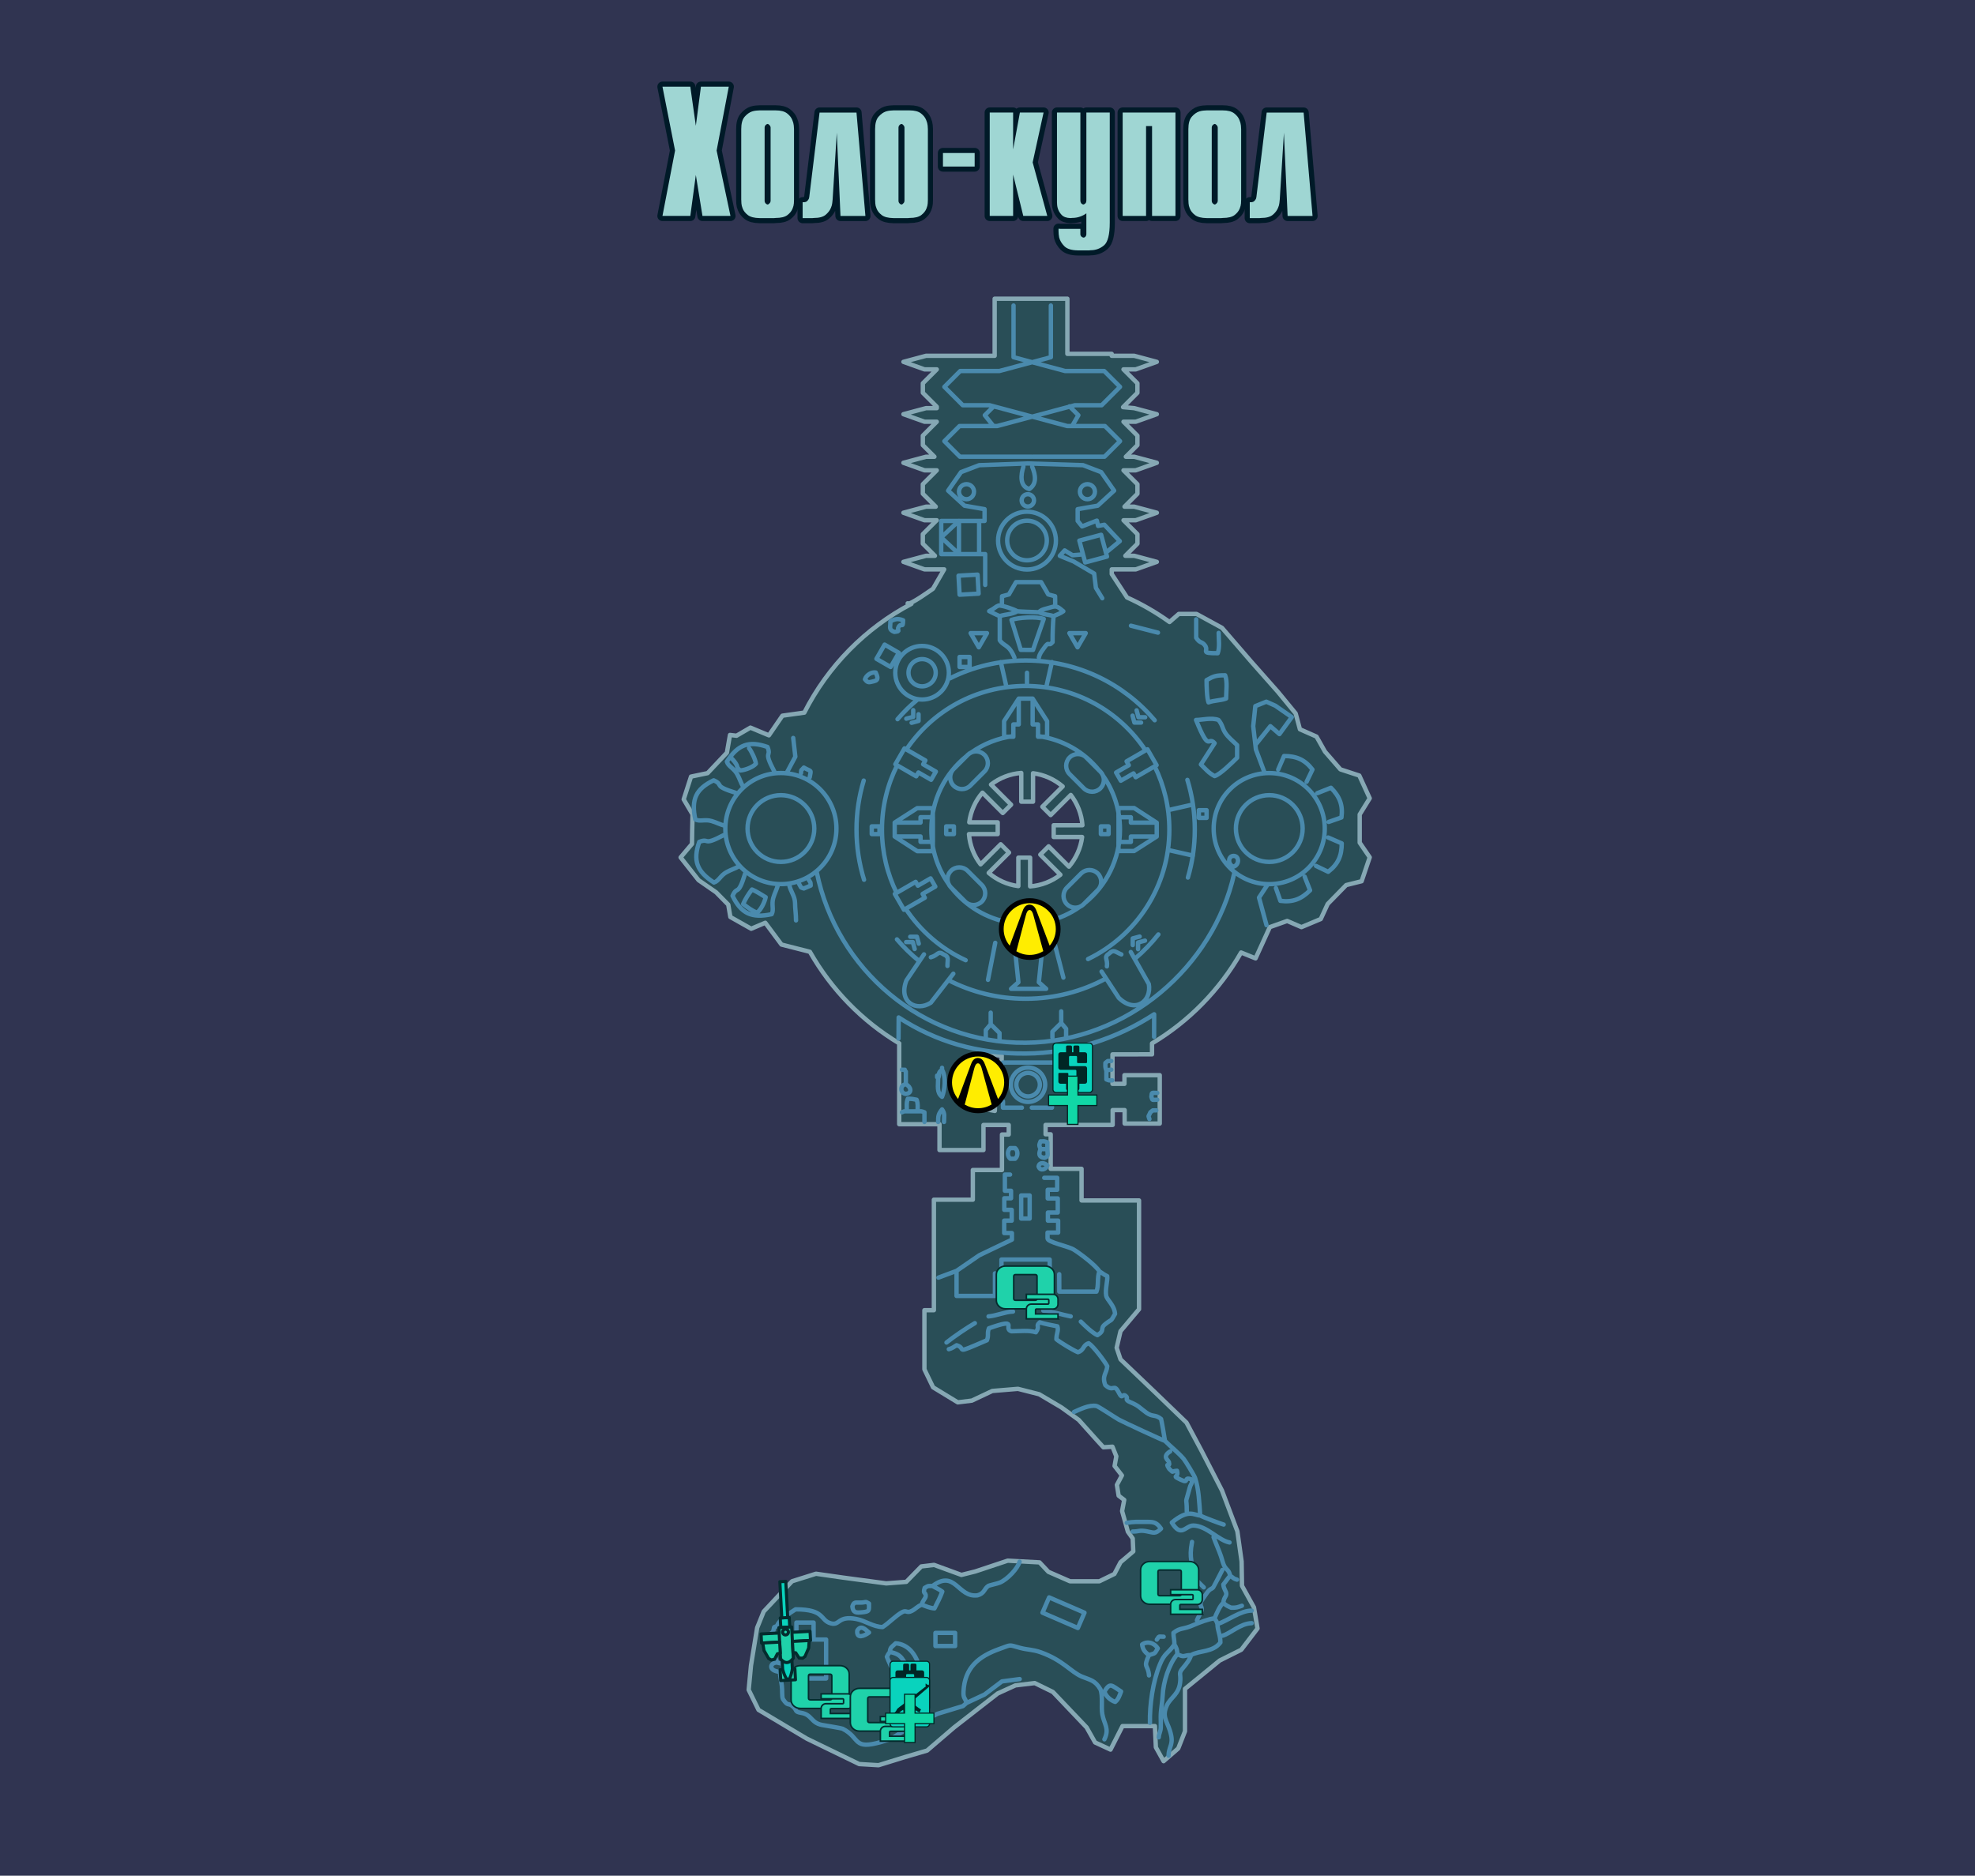
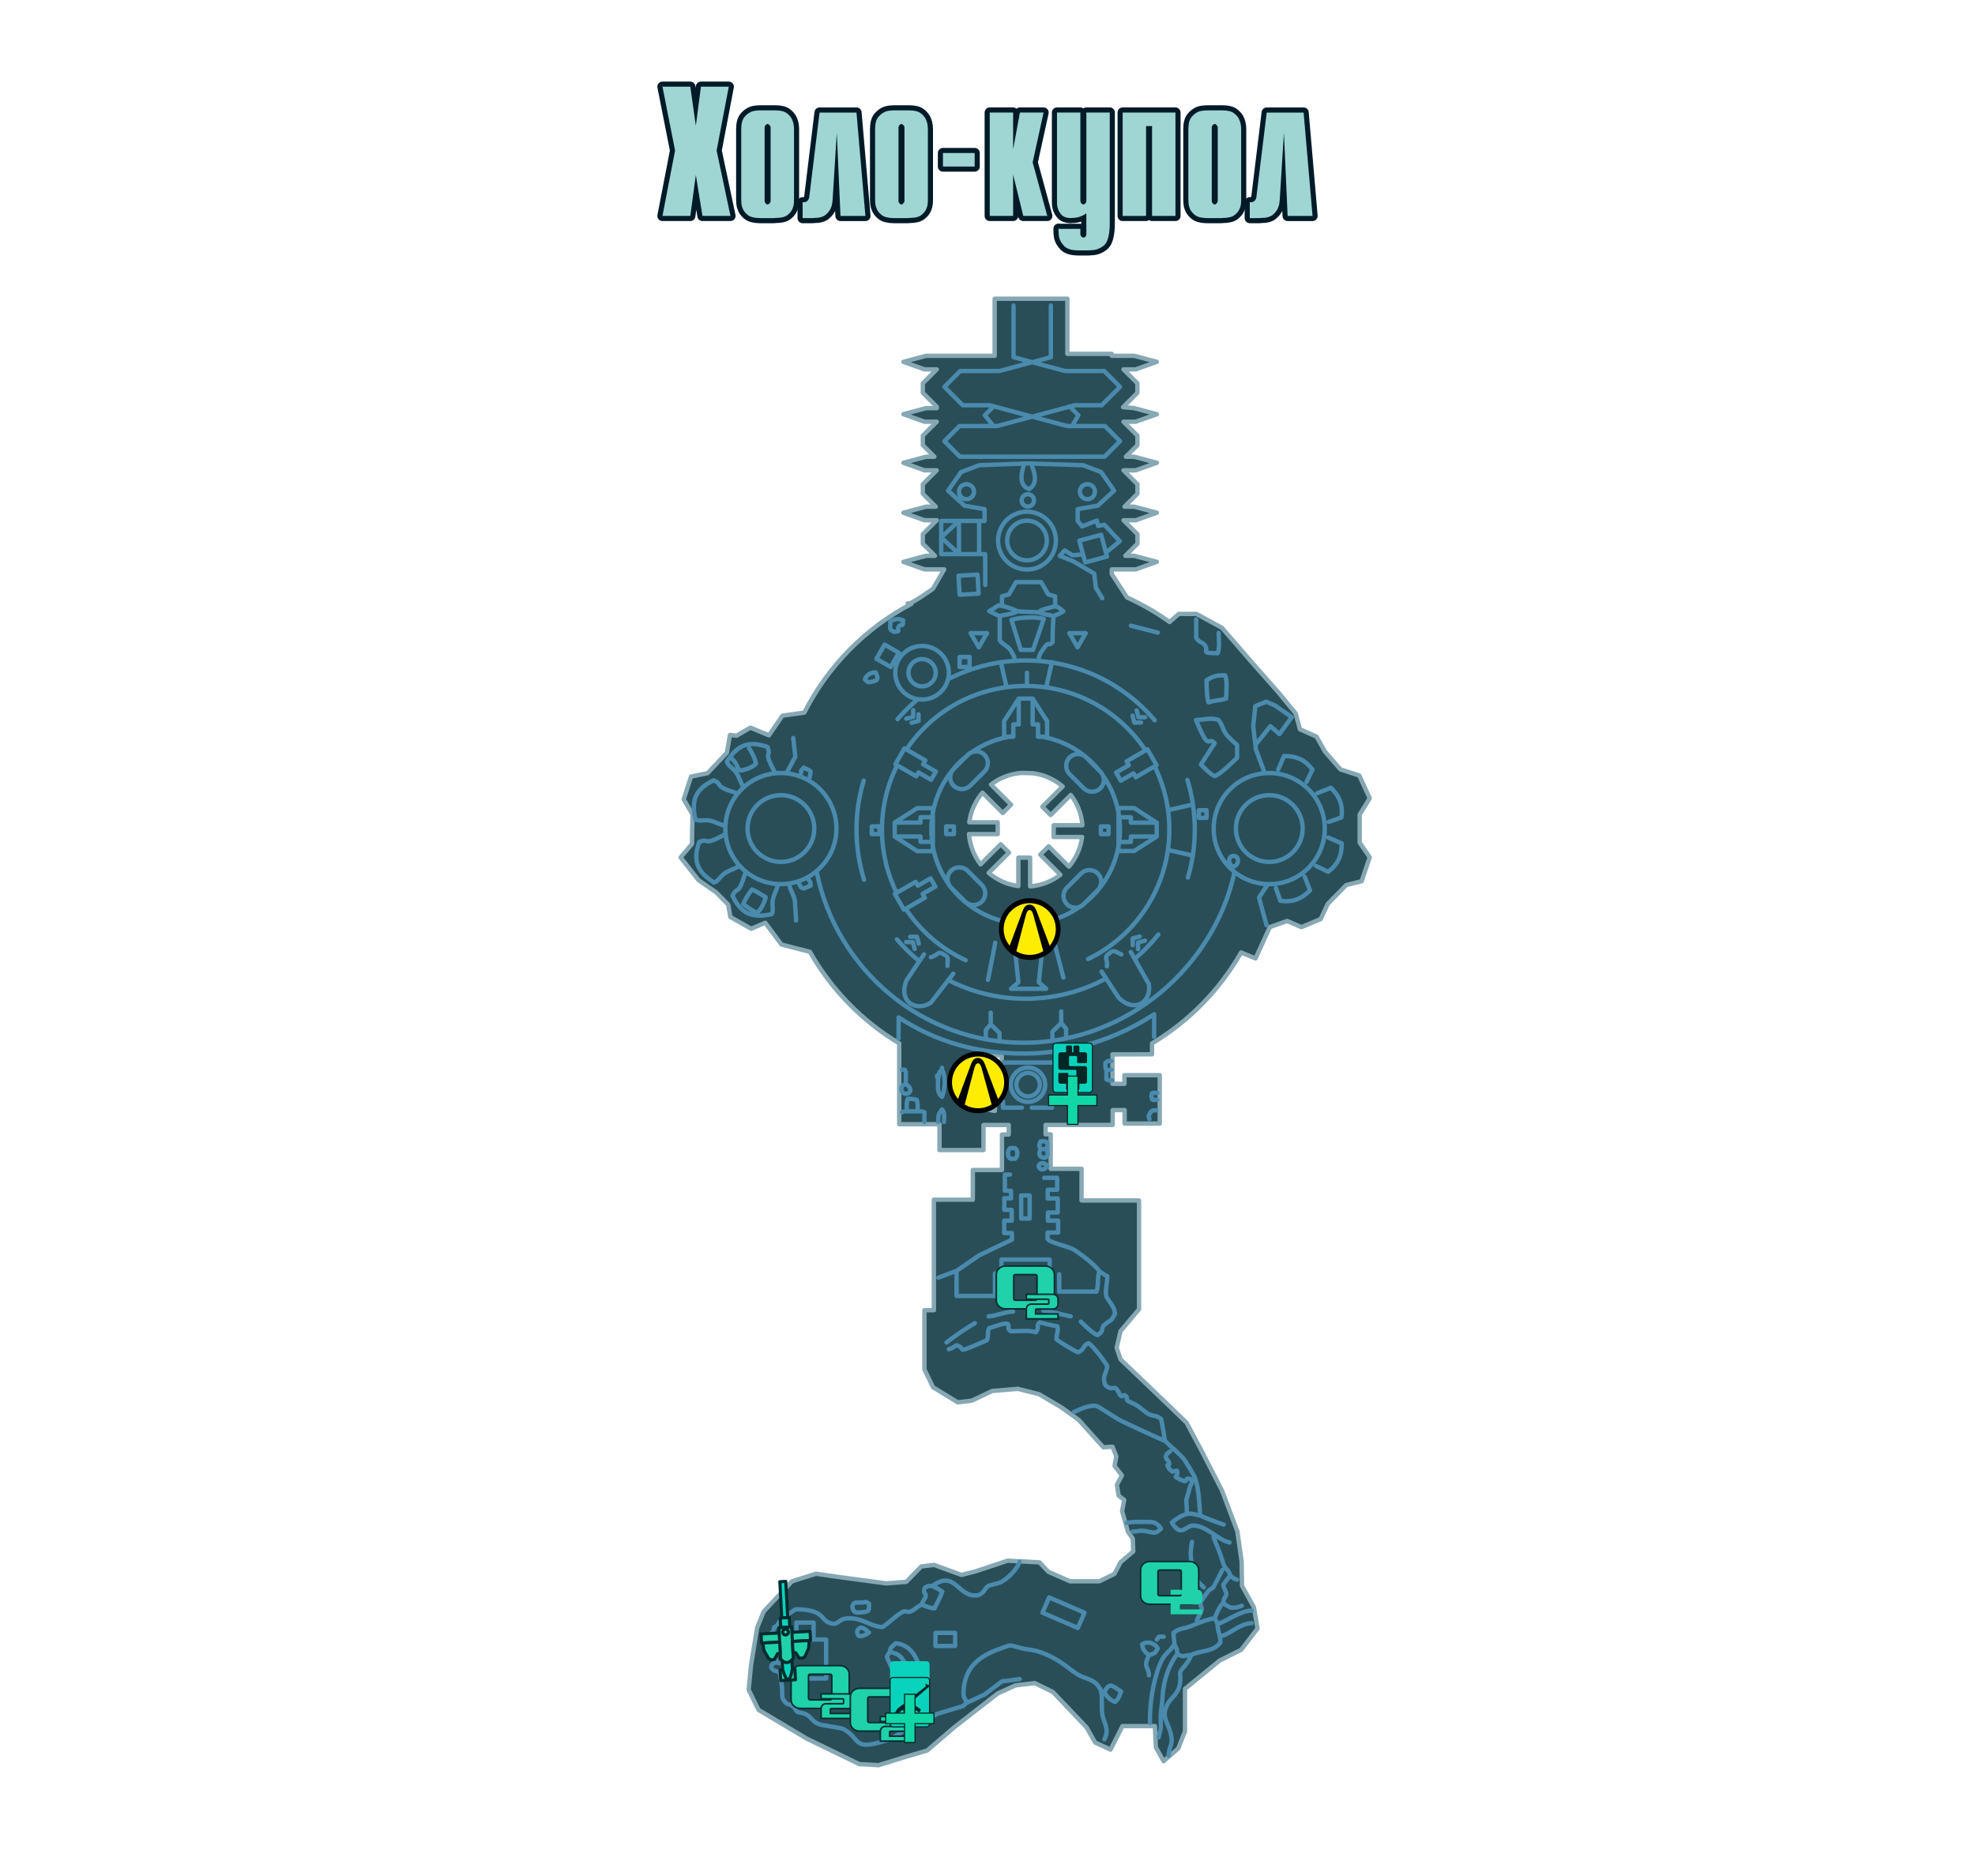
<svg xmlns="http://www.w3.org/2000/svg" xml:space="preserve" width="800px" height="760px" version="1.1" style="shape-rendering:geometricPrecision; text-rendering:geometricPrecision; image-rendering:optimizeQuality; fill-rule:evenodd; clip-rule:evenodd" viewBox="0 0 196500 186675">
  <defs>
    <style type="text/css">
   
    .str3 {stroke:#042C2E;stroke-width:154.918}
    .str2 {stroke:#4A8AAD;stroke-width:434.872;stroke-linecap:round;stroke-linejoin:round}
    .str1 {stroke:#86A8B4;stroke-width:434.872;stroke-linecap:round;stroke-linejoin:round}
    .str0 {stroke:#001A28;stroke-width:1016.25;stroke-linecap:round;stroke-linejoin:round}
    .fil4 {fill:none}
    .fil1 {fill:none;fill-rule:nonzero}
    .fil7 {fill:#FFED00}
    .fil6 {fill:black}
    .fil10 {fill:#002625}
    .fil8 {fill:#09D3BD}
    .fil11 {fill:#11D7A6}
    .fil13 {fill:#1FD2AA}
    .fil3 {fill:#294E57}
    .fil0 {fill:#303451}
    .fil9 {fill:#002625;fill-rule:nonzero}
    .fil12 {fill:#042C2E;fill-rule:nonzero}
    .fil5 {fill:#1FD2AA;fill-rule:nonzero}
    .fil2 {fill:#9FD6D3;fill-rule:nonzero}
   
  </style>
  </defs>
  <g id="Слой_x0020_1">
-     <rect class="fil0" transform="matrix(2.13167E-014 0.703 -0.701 1.62654E-014 196500 0.028)" width="265499" height="280400" />
    <g>
      <polygon class="fil1 str0" points="65911,21486 67166,14980 65911,8627 66063,8627 68681,8627 69232,12515 69738,8627 69891,8627 72509,8627 71299,14980 72677,21486 72524,21486 69891,21486 69232,17414 68681,21486 68528,21486 " />
    </g>
    <g>
      <path id="1" class="fil1 str0" d="M73748 19879l0 -7027c0,-561 112,-972 337,-1232 225,-260 469,-436 735,-528 133,-41 265,-69 398,-84 133,-15 250,-23 352,-23l153 0 1455 0c500,0 878,100 1133,299 255,199 429,421 521,666 82,194 130,375 145,543 15,169 23,288 23,360l0 7027c0,82 -5,202 -15,360 -10,158 -51,324 -122,498 -92,245 -263,464 -513,658 -250,194 -640,291 -1171,291l-153 15 -1454 0c-531,-10 -921,-112 -1171,-306 -250,-194 -421,-413 -513,-658 -71,-173 -112,-339 -122,-498 -10,-158 -15,-278 -15,-360zm2327 -7195l0 7317c0,82 28,156 84,222 56,66 125,110 207,130 61,-10 112,-36 153,-77 41,-41 77,-82 107,-122 10,-30 20,-59 30,-84 10,-26 15,-48 15,-69l0 -7317c0,-21 -5,-44 -15,-69 -10,-26 -20,-53 -30,-84 -31,-41 -66,-82 -107,-122 -41,-41 -92,-66 -153,-77 -82,20 -151,64 -207,130 -56,66 -84,140 -84,222z" />
    </g>
    <g>
      <path id="2" class="fil1 str0" d="M79857 21701l0 -1577 92 0c153,0 268,-36 345,-107 77,-71 135,-148 176,-229 20,-61 36,-120 46,-176 10,-56 15,-100 15,-130l1010 -8282 153 0 3521 0 888 10288 -153 0 -2327 0 -368 -8282 -413 6629c-10,92 -23,214 -38,367 -15,153 -59,311 -130,475 -102,255 -278,487 -528,697 -250,209 -641,314 -1171,314l-153 15 -964 0z" />
    </g>
    <g>
      <path id="3" class="fil1 str0" d="M87067 19879l0 -7027c0,-561 112,-972 337,-1232 225,-260 469,-436 735,-528 133,-41 265,-69 398,-84 133,-15 250,-23 352,-23l153 0 1455 0c500,0 878,100 1133,299 255,199 429,421 521,666 82,194 130,375 145,543 15,169 23,288 23,360l0 7027c0,82 -5,202 -15,360 -10,158 -51,324 -122,498 -92,245 -263,464 -513,658 -250,194 -640,291 -1171,291l-153 15 -1454 0c-531,-10 -921,-112 -1171,-306 -250,-194 -421,-413 -513,-658 -71,-173 -112,-339 -122,-498 -10,-158 -15,-278 -15,-360zm2327 -7195l0 7317c0,82 28,156 84,222 56,66 125,110 207,130 61,-10 112,-36 153,-77 41,-41 77,-82 107,-122 10,-30 20,-59 30,-84 10,-26 15,-48 15,-69l0 -7317c0,-21 -5,-44 -15,-69 -10,-26 -20,-53 -30,-84 -31,-41 -66,-82 -107,-122 -41,-41 -92,-66 -153,-77 -82,20 -151,64 -207,130 -56,66 -84,140 -84,222z" />
    </g>
    <g>
      <polygon id="4" class="fil1 str0" points="93818,16572 93818,15225 93971,15225 96972,15225 96972,16572 96819,16572 " />
    </g>
    <g>
      <polygon id="5" class="fil1 str0" points="98472,21486 98472,11199 98625,11199 100799,11199 100799,14873 101473,11199 101626,11199 103830,11199 102743,16159 104198,21486 104044,21486 101809,21486 100799,17368 100799,21486 100646,21486 " />
    </g>
    <g>
      <path id="6" class="fil1 str0" d="M105468 22772l2021 0 0 551c0,72 31,140 92,207 61,66 138,104 229,115 82,-10 148,-48 199,-115 51,-66 77,-140 77,-222l0 -2082c-173,133 -383,242 -628,329 -245,87 -510,130 -796,130l-153 15c-398,-10 -691,-115 -880,-314 -189,-199 -319,-421 -390,-666 -30,-102 -51,-207 -61,-314 -10,-107 -15,-202 -15,-283l0 -8925 153 0 2174 0 0 8757c0,102 26,189 77,260 51,71 122,117 214,138 92,-20 166,-64 222,-130 56,-66 84,-156 84,-268l0 -8757 153 0 2174 0 0 10946c0,1194 -191,1952 -574,2273 -383,321 -824,482 -1324,482l-153 15 -1148 0c-612,-10 -1051,-148 -1317,-413 -265,-265 -439,-556 -520,-872 -20,-112 -36,-222 -46,-329 -10,-107 -15,-212 -15,-314 0,-30 0,-59 0,-84 0,-26 0,-48 0,-69 0,-10 0,-23 0,-38 0,-15 0,-28 0,-38l153 15z" />
    </g>
    <g>
      <polygon id="7" class="fil1 str0" points="111699,21486 111699,11199 111852,11199 116950,11199 116950,21486 116796,21486 114623,21486 114623,12546 114026,12546 114026,21486 113872,21486 " />
    </g>
    <g>
      <path id="8" class="fil1 str0" d="M118235 19879l0 -7027c0,-561 112,-972 337,-1232 225,-260 469,-436 735,-528 133,-41 265,-69 398,-84 133,-15 250,-23 352,-23l153 0 1455 0c500,0 878,100 1133,299 255,199 429,421 521,666 82,194 130,375 145,543 15,169 23,288 23,360l0 7027c0,82 -5,202 -15,360 -10,158 -51,324 -122,498 -92,245 -263,464 -513,658 -250,194 -640,291 -1171,291l-153 15 -1454 0c-531,-10 -921,-112 -1171,-306 -250,-194 -421,-413 -513,-658 -71,-173 -112,-339 -122,-498 -10,-158 -15,-278 -15,-360zm2327 -7195l0 7317c0,82 28,156 84,222 56,66 125,110 207,130 61,-10 112,-36 153,-77 41,-41 77,-82 107,-122 10,-30 20,-59 30,-84 10,-26 15,-48 15,-69l0 -7317c0,-21 -5,-44 -15,-69 -10,-26 -20,-53 -30,-84 -31,-41 -66,-82 -107,-122 -41,-41 -92,-66 -153,-77 -82,20 -151,64 -207,130 -56,66 -84,140 -84,222z" />
    </g>
    <g>
      <path id="9" class="fil1 str0" d="M124344 21701l0 -1577 92 0c153,0 268,-36 345,-107 77,-71 135,-148 176,-229 20,-61 36,-120 46,-176 10,-56 15,-100 15,-130l1010 -8282 153 0 3521 0 888 10288 -153 0 -2327 0 -368 -8282 -413 6629c-10,92 -23,214 -38,367 -15,153 -59,311 -130,475 -102,255 -278,487 -528,697 -250,209 -641,314 -1171,314l-153 15 -964 0z" />
    </g>
    <polygon id="10" class="fil2" points="65911,21486 67166,14980 65911,8627 66063,8627 68681,8627 69232,12515 69738,8627 69891,8627 72509,8627 71299,14980 72677,21486 72524,21486 69891,21486 69232,17414 68681,21486 68528,21486 " />
    <path id="11" class="fil2" d="M73748 19879l0 -7027c0,-561 112,-972 337,-1232 225,-260 469,-436 735,-528 133,-41 265,-69 398,-84 133,-15 250,-23 352,-23l153 0 1455 0c500,0 878,100 1133,299 255,199 429,421 521,666 82,194 130,375 145,543 15,169 23,288 23,360l0 7027c0,82 -5,202 -15,360 -10,158 -51,324 -122,498 -92,245 -263,464 -513,658 -250,194 -640,291 -1171,291l-153 15 -1454 0c-531,-10 -921,-112 -1171,-306 -250,-194 -421,-413 -513,-658 -71,-173 -112,-339 -122,-498 -10,-158 -15,-278 -15,-360zm2327 -7195l0 7317c0,82 28,156 84,222 56,66 125,110 207,130 61,-10 112,-36 153,-77 41,-41 77,-82 107,-122 10,-30 20,-59 30,-84 10,-26 15,-48 15,-69l0 -7317c0,-21 -5,-44 -15,-69 -10,-26 -20,-53 -30,-84 -31,-41 -66,-82 -107,-122 -41,-41 -92,-66 -153,-77 -82,20 -151,64 -207,130 -56,66 -84,140 -84,222z" />
    <path id="12" class="fil2" d="M79857 21701l0 -1577 92 0c153,0 268,-36 345,-107 77,-71 135,-148 176,-229 20,-61 36,-120 46,-176 10,-56 15,-100 15,-130l1010 -8282 153 0 3521 0 888 10288 -153 0 -2327 0 -368 -8282 -413 6629c-10,92 -23,214 -38,367 -15,153 -59,311 -130,475 -102,255 -278,487 -528,697 -250,209 -641,314 -1171,314l-153 15 -964 0z" />
    <path id="13" class="fil2" d="M87067 19879l0 -7027c0,-561 112,-972 337,-1232 225,-260 469,-436 735,-528 133,-41 265,-69 398,-84 133,-15 250,-23 352,-23l153 0 1455 0c500,0 878,100 1133,299 255,199 429,421 521,666 82,194 130,375 145,543 15,169 23,288 23,360l0 7027c0,82 -5,202 -15,360 -10,158 -51,324 -122,498 -92,245 -263,464 -513,658 -250,194 -640,291 -1171,291l-153 15 -1454 0c-531,-10 -921,-112 -1171,-306 -250,-194 -421,-413 -513,-658 -71,-173 -112,-339 -122,-498 -10,-158 -15,-278 -15,-360zm2327 -7195l0 7317c0,82 28,156 84,222 56,66 125,110 207,130 61,-10 112,-36 153,-77 41,-41 77,-82 107,-122 10,-30 20,-59 30,-84 10,-26 15,-48 15,-69l0 -7317c0,-21 -5,-44 -15,-69 -10,-26 -20,-53 -30,-84 -31,-41 -66,-82 -107,-122 -41,-41 -92,-66 -153,-77 -82,20 -151,64 -207,130 -56,66 -84,140 -84,222z" />
    <polygon id="14" class="fil2" points="93818,16572 93818,15225 93971,15225 96972,15225 96972,16572 96819,16572 " />
    <polygon id="15" class="fil2" points="98472,21486 98472,11199 98625,11199 100799,11199 100799,14873 101473,11199 101626,11199 103830,11199 102743,16159 104198,21486 104044,21486 101809,21486 100799,17368 100799,21486 100646,21486 " />
    <path id="16" class="fil2" d="M105468 22772l2021 0 0 551c0,72 31,140 92,207 61,66 138,104 229,115 82,-10 148,-48 199,-115 51,-66 77,-140 77,-222l0 -2082c-173,133 -383,242 -628,329 -245,87 -510,130 -796,130l-153 15c-398,-10 -691,-115 -880,-314 -189,-199 -319,-421 -390,-666 -30,-102 -51,-207 -61,-314 -10,-107 -15,-202 -15,-283l0 -8925 153 0 2174 0 0 8757c0,102 26,189 77,260 51,71 122,117 214,138 92,-20 166,-64 222,-130 56,-66 84,-156 84,-268l0 -8757 153 0 2174 0 0 10946c0,1194 -191,1952 -574,2273 -383,321 -824,482 -1324,482l-153 15 -1148 0c-612,-10 -1051,-148 -1317,-413 -265,-265 -439,-556 -520,-872 -20,-112 -36,-222 -46,-329 -10,-107 -15,-212 -15,-314 0,-30 0,-59 0,-84 0,-26 0,-48 0,-69 0,-10 0,-23 0,-38 0,-15 0,-28 0,-38l153 15z" />
    <polygon id="17" class="fil2" points="111699,21486 111699,11199 111852,11199 116950,11199 116950,21486 116796,21486 114623,21486 114623,12546 114026,12546 114026,21486 113872,21486 " />
    <path id="18" class="fil2" d="M118235 19879l0 -7027c0,-561 112,-972 337,-1232 225,-260 469,-436 735,-528 133,-41 265,-69 398,-84 133,-15 250,-23 352,-23l153 0 1455 0c500,0 878,100 1133,299 255,199 429,421 521,666 82,194 130,375 145,543 15,169 23,288 23,360l0 7027c0,82 -5,202 -15,360 -10,158 -51,324 -122,498 -92,245 -263,464 -513,658 -250,194 -640,291 -1171,291l-153 15 -1454 0c-531,-10 -921,-112 -1171,-306 -250,-194 -421,-413 -513,-658 -71,-173 -112,-339 -122,-498 -10,-158 -15,-278 -15,-360zm2327 -7195l0 7317c0,82 28,156 84,222 56,66 125,110 207,130 61,-10 112,-36 153,-77 41,-41 77,-82 107,-122 10,-30 20,-59 30,-84 10,-26 15,-48 15,-69l0 -7317c0,-21 -5,-44 -15,-69 -10,-26 -20,-53 -30,-84 -31,-41 -66,-82 -107,-122 -41,-41 -92,-66 -153,-77 -82,20 -151,64 -207,130 -56,66 -84,140 -84,222z" />
    <path id="19" class="fil2" d="M124344 21701l0 -1577 92 0c153,0 268,-36 345,-107 77,-71 135,-148 176,-229 20,-61 36,-120 46,-176 10,-56 15,-100 15,-130l1010 -8282 153 0 3521 0 888 10288 -153 0 -2327 0 -368 -8282 -413 6629c-10,92 -23,214 -38,367 -15,153 -59,311 -130,475 -102,255 -278,487 -528,697 -250,209 -641,314 -1171,314l-153 15 -964 0z" />
-     <path class="fil3 str1" d="M112126 59447c1497,676 2915,1498 4236,2447l0 -1 919 -802 1766 0 2533 1382 2917 3377 2648 2994 1766 2149 422 1574 1650 729 844 1497 1535 1765 1880 614 1036 2264 -997 1612 0 2802 998 1458 -806 2379 -1535 384 -1841 1881 -691 1497 -1919 806 -1420 -614 -1727 614 -1420 3109 -1440 -583c-2133,3731 -5192,6853 -8860,9044l0 1088 -3935 6 0 2930 1190 0 0 -864 3512 0 0 4817 -3493 0 0 -1343 -1190 0 0 1478 -6675 0 0 932 508 0 0 3435 3071 0 0 3147 5718 0 0 10823 -1842 2188 -384 1650 384 1151 3454 3301 3108 2994 1497 2802 2034 3953 1534 4069 421 2994 37 2419 1190 2149 354 2102 -1612 2111 -2149 1075 -3454 2821 0 4222 -672 1708 -1458 1266 -768 -1381 -96 -2111 -3224 0 -1190 2341 -1535 -710 -844 -1497 -3359 -3531 -1804 -883 -1919 230 -1766 806 -4337 3377 -2686 2303 -2226 652 -2610 806 -1919 -115 -5220 -2533 -4798 -2859 -979 -1995 230 -2418 614 -3761 652 -1612 2821 -3012 2380 -748 2687 384 4299 576 1996 -153 1497 -1535 1267 -153 2725 998 1381 -346 3224 -1074 3166 173 883 940 2149 940 2917 0 1497 -729 614 -1171 1266 -1074 -57 -1286 -480 -672 -576 -2053 211 -1113 -556 -422 -172 -1074 499 -940 -729 -940 173 -959 -384 -960 -902 58 -614 -672 -1842 -2053 -1727 -1247 -2207 -1305 -2111 -537 -2552 211 -2034 960 -1401 173 -2456 -1496 -863 -1784 0 -5891 941 0 0 -10995 3876 0 0 -2955 2898 0 0 -3531 672 0 0 -949 -2512 0 0 2495 -4375 0 0 -2572 -4009 0 0 -8042 4 0c-3688,-2207 -6759,-5355 -8891,-9115l0 2 -2825 -721 -1612 -2168 -1401 595 -2073 -1170 -211 -1228 -1209 -1228 -1746 -1209 -1785 -2264 1132 -1343 19 -1362 39 -1574 -883 -1497 729 -2264 1650 -345 1919 -2034 307 -1765 652 77 1381 -806 1842 768 1343 -1957 2179 -305c2349,-4632 6085,-8426 10655,-10822 -265,-49 -405,-66 -391,-41 149,259 2541,-1467 2541,-1467l1110 -1923 -1958 0 -2098 -749 2252 -603 883 0 -1205 -1205 0 -945 1386 -1386 -1218 0 -2098 -749 2252 -603 965 0 -1286 -1287 0 -945 1386 -1386 -1218 0 -2098 -749 2252 -603 831 0 -1152 -1152 0 -945 1386 -1386 -1218 0 -2098 -749 2252 -603 1065 0 0 -140 -1386 -1386 0 -945 1386 -1386 -1218 0 -2098 -749 2252 -603 1065 0 1200 0 173 0 2265 0 2120 0 0 -5680 7234 0 0 5488 4413 0 0 192 2234 0 2252 603 -2098 749 -1218 0 1386 1386 0 945 -1427 1427 1106 99 2252 603 -2098 749 -1218 0 1386 1386 0 945 -1152 1152 831 0 2252 603 -2098 749 -1218 0 1386 1386 0 945 -1286 1287 965 0 2252 603 -2098 749 -1218 0 1386 1386 0 945 -1205 1205 883 0 2252 603 -2098 749 -2388 0 0 466 1522 2332 -1 1zm-9345 17496c1118,144 2133,615 2949,1312l-2022 2022 828 828 2001 -2001c653,847 1071,1884 1158,3013l-2860 0 0 1171 2830 0c-144,1118 -615,2133 -1312,2949l-2022 -2022 -828 828 2001 2001c-847,653 -1884,1071 -3013,1158l0 -2860 -1171 0 0 2830c-1118,-144 -2133,-615 -2949,-1312l2022 -2022 -828 -828 -2001 2001c-653,-847 -1071,-1884 -1158,-3013l2860 0 0 -1171 -2830 0c144,-1118 614,-2134 1312,-2949l2022 2022 828 -828 -2001 -2001c847,-653 1883,-1071 3013,-1158l0 2860 1171 0 0 -2830zm-4533 27921l-422 4586 326 940 825 154 38 -1017 556 -249 96 -4222 -1420 -192z" />
+     <path class="fil3 str1" d="M112126 59447c1497,676 2915,1498 4236,2447l0 -1 919 -802 1766 0 2533 1382 2917 3377 2648 2994 1766 2149 422 1574 1650 729 844 1497 1535 1765 1880 614 1036 2264 -997 1612 0 2802 998 1458 -806 2379 -1535 384 -1841 1881 -691 1497 -1919 806 -1420 -614 -1727 614 -1420 3109 -1440 -583c-2133,3731 -5192,6853 -8860,9044l0 1088 -3935 6 0 2930 1190 0 0 -864 3512 0 0 4817 -3493 0 0 -1343 -1190 0 0 1478 -6675 0 0 932 508 0 0 3435 3071 0 0 3147 5718 0 0 10823 -1842 2188 -384 1650 384 1151 3454 3301 3108 2994 1497 2802 2034 3953 1534 4069 421 2994 37 2419 1190 2149 354 2102 -1612 2111 -2149 1075 -3454 2821 0 4222 -672 1708 -1458 1266 -768 -1381 -96 -2111 -3224 0 -1190 2341 -1535 -710 -844 -1497 -3359 -3531 -1804 -883 -1919 230 -1766 806 -4337 3377 -2686 2303 -2226 652 -2610 806 -1919 -115 -5220 -2533 -4798 -2859 -979 -1995 230 -2418 614 -3761 652 -1612 2821 -3012 2380 -748 2687 384 4299 576 1996 -153 1497 -1535 1267 -153 2725 998 1381 -346 3224 -1074 3166 173 883 940 2149 940 2917 0 1497 -729 614 -1171 1266 -1074 -57 -1286 -480 -672 -576 -2053 211 -1113 -556 -422 -172 -1074 499 -940 -729 -940 173 -959 -384 -960 -902 58 -614 -672 -1842 -2053 -1727 -1247 -2207 -1305 -2111 -537 -2552 211 -2034 960 -1401 173 -2456 -1496 -863 -1784 0 -5891 941 0 0 -10995 3876 0 0 -2955 2898 0 0 -3531 672 0 0 -949 -2512 0 0 2495 -4375 0 0 -2572 -4009 0 0 -8042 4 0c-3688,-2207 -6759,-5355 -8891,-9115l0 2 -2825 -721 -1612 -2168 -1401 595 -2073 -1170 -211 -1228 -1209 -1228 -1746 -1209 -1785 -2264 1132 -1343 19 -1362 39 -1574 -883 -1497 729 -2264 1650 -345 1919 -2034 307 -1765 652 77 1381 -806 1842 768 1343 -1957 2179 -305c2349,-4632 6085,-8426 10655,-10822 -265,-49 -405,-66 -391,-41 149,259 2541,-1467 2541,-1467l1110 -1923 -1958 0 -2098 -749 2252 -603 883 0 -1205 -1205 0 -945 1386 -1386 -1218 0 -2098 -749 2252 -603 965 0 -1286 -1287 0 -945 1386 -1386 -1218 0 -2098 -749 2252 -603 831 0 -1152 -1152 0 -945 1386 -1386 -1218 0 -2098 -749 2252 -603 1065 0 0 -140 -1386 -1386 0 -945 1386 -1386 -1218 0 -2098 -749 2252 -603 1065 0 1200 0 173 0 2265 0 2120 0 0 -5680 7234 0 0 5488 4413 0 0 192 2234 0 2252 603 -2098 749 -1218 0 1386 1386 0 945 -1427 1427 1106 99 2252 603 -2098 749 -1218 0 1386 1386 0 945 -1152 1152 831 0 2252 603 -2098 749 -1218 0 1386 1386 0 945 -1286 1287 965 0 2252 603 -2098 749 -1218 0 1386 1386 0 945 -1205 1205 883 0 2252 603 -2098 749 -2388 0 0 466 1522 2332 -1 1zm-9345 17496c1118,144 2133,615 2949,1312l-2022 2022 828 828 2001 -2001c653,847 1071,1884 1158,3013l-2860 0 0 1171 2830 0c-144,1118 -615,2133 -1312,2949l-2022 -2022 -828 828 2001 2001c-847,653 -1884,1071 -3013,1158l0 -2860 -1171 0 0 2830c-1118,-144 -2133,-615 -2949,-1312l2022 -2022 -828 -828 -2001 2001c-653,-847 -1071,-1884 -1158,-3013l2860 0 0 -1171 -2830 0c144,-1118 614,-2134 1312,-2949l2022 2022 828 -828 -2001 -2001c847,-653 1883,-1071 3013,-1158zm-4533 27921l-422 4586 326 940 825 154 38 -1017 556 -249 96 -4222 -1420 -192z" />
    <path class="fil4 str2" d="M102179 50916c1590,0 2878,1289 2878,2878 0,1590 -1289,2878 -2878,2878 -1590,0 -2878,-1289 -2878,-2878 0,-1590 1289,-2878 2878,-2878m4227 -10483l885 885 -622 1077m-7802 -1962l-885 885 860 1077m8909 12770l-1037 86 -787 -480 -480 537 1363 557 2053 1209 173 1420 633 1036m-12253 -7693l0 3299m604 3070l0 -3070 -2609 0 -1766 0 0 -1650 0 -1650 1766 0 2548 0 0 -1171 -1996 -346 -1631 -1497 1285 -1842 1804 -691 4817 -173 5521 173 1804 691 1285 1842 -1631 1497 -1996 346 0 1171 440 545 1468 -576 125 528 624 -115 1535 1631 -1385 1143m-9187 -24591l0 5143 5129 1375 3889 0 1577 1577 -1827 1827 -2667 0 -7730 2071 -3745 0 -1507 1507 1545 1545 7138 0m1913 -15045l0 5143 -5129 1375 -3889 0 -1577 1577 1827 1827 2667 0 7730 2071 3745 0 1507 1507 -1545 1545 -7138 0m-3057 14731c-22,111 0,-845 0,-845l684 -183 707 -1224 2496 0 707 1224 684 183c0,0 22,955 0,845m-3754 649c-585,334 -1129,282 -1752,481 -211,-84 -373,-155 -584,-262 -34,-17 -459,-219 -469,-228 734,-390 530,-393 955,-569m3990 674c587,270 912,209 1460,385 374,-172 628,-230 973,-481 -524,-420 -622,-592 -1265,-386 -441,141 -916,182 -1168,482 -292,-6 -2038,-71 -2141,-96 -374,-213 -1404,-568 -1849,-578m3326 -13799c312,769 512,1686 -292,2214 -985,-281 -834,-1450 -584,-2214m10702 15813l2687 691m-13031 3992l0 1315m23967 19719l-882 1341 748 2744m-173 -15120l-883 -2361 -269 -2322 211 -1996 1094 -442 902 403 1631 1132 -1228 1689 -902 -787 -1492 1865m-13334 20847c-636,-267 -761,-529 -1215,-89 -593,383 -115,514 -224,1279m2376 -1429l1794 3183c298,1688 -1314,2985 -2983,1383l-1717 -2620m-3528 6460l0 -770 -487 -577m0 -1155l0 1155 -876 866 0 577m-26464 -26280l886 -1662 -211 -1861m-1510 14589c-127,496 -327,829 -471,1319 -203,688 86,1176 -162,1628 -1994,428 -3041,-63 -3891,-1826 480,-1079 519,158 1244,-2197m-173 -8626c-261,-441 -355,-817 -600,-1265 -343,-630 -893,-771 -1037,-1265 1108,-1713 2195,-2106 4043,-1460 423,1102 -478,256 674,2433m-4911 5410c-496,-127 -829,-327 -1319,-471 -688,-203 -1176,86 -1628,-162 -428,-1994 63,-3041 1826,-3891 1079,480 -158,519 2197,1244m26438 49973l0 -3531 4798 0 0 3224m-6139 -31058l721 -3682m6781 3460l-938 -3633m8668 -21743l-665 0 -185 -689m1257 159l-665 0 -185 -689m-21697 389l0 665 -689 185m159 -1257l0 665 -689 185m389 21697l665 0 185 689m-1257 -159l665 0 185 689m21697 -389l0 -665 689 -185m-159 1257l0 -665 689 -185m-9261 -27718l-562 2479m-4522 -2479l562 2479m18554 16778l-2479 -562m2479 -4522l-2479 562m10734 7756l444 1268c1223,164 2078,-170 2953,-1045l-540 -1366m1132 -1062l1211 582c981,-748 1349,-1589 1349,-2827l-1348 -584m50 -1551l1268 -444c164,-1223 -170,-2078 -1045,-2953l-1366 540m-31265 26800l4874 0m-4874 3857l0 634 1882 0m988 0l2004 0 0 -634m-2380 -3357c943,0 1708,764 1708,1708 0,943 -764,1708 -1708,1708 -943,0 -1708,-764 -1708,-1708 0,-943 764,-1708 1708,-1708m12543 -3054l5 -2248c-3703,2416 -8092,3869 -12784,3907 -4782,39 -8901,-1166 -12636,-3591l-14 2109m5774 23109l0 2494 3819 0 0 -2245m1506 -9834l-518 0 0 1612 614 0 0 748 -672 0 0 1151 739 0 0 1075 -748 0 0 1237 768 0 0 652 -3243 1555 -2265 1554 -1804 672m-14128 36012l0 -1689 1708 0 0 1689m-2418 3070l0 806 3665 0 0 -3876 -3800 0m47885 -86220c-3053,0 -5527,2474 -5527,5527 0,3053 2474,5527 5527,5527 3053,0 5527,-2474 5527,-5527 0,-3053 -2474,-5527 -5527,-5527m-3485 9996c-2036,9205 -10590,16756 -20749,16840 -10265,85 -18827,-7293 -20786,-16981m37615 -4227c0,1657 -240,3258 -686,4770m-2935 5660c-694,878 -1474,1685 -2327,2409m-2883 1972c-2378,1287 -5103,2018 -7998,2018 -2770,0 -5385,-669 -7689,-1855m-2897 -1891c-804,-651 -1547,-1376 -2219,-2163m-3273 -5933c-488,-1576 -751,-3251 -751,-4988 0,-1697 251,-3335 718,-4879m3364 -6109c612,-710 1284,-1369 2006,-1968m3223 -2104c2263,-1132 4816,-1769 7519,-1769 5145,0 9751,2309 12838,5947m3252 5934c480,1564 739,3226 739,4948m-22798 12995c-2433,-1119 -4497,-2902 -5962,-5116m-907 -1581c-934,-1900 -1458,-4037 -1458,-6297 0,-2299 543,-4470 1507,-6394m918 -1575c2567,-3817 6925,-6328 11871,-6328 4984,0 9371,2551 11930,6417m907 1581c934,1900 1459,4037 1459,6297 0,5672 -3303,10572 -8089,12882m-4990 -22188c2457,318 4615,1586 6095,3423m372 494c1071,1525 1700,3383 1700,5388 0,2953 -1364,5587 -3497,7307m-502 378c-951,668 -2032,1164 -3197,1442m-3801 118c-2289,-397 -4293,-1623 -5693,-3357m-379 -504c-1070,-1524 -1698,-3380 -1698,-5384 0,-2953 1364,-5587 3497,-7308m500 -377c1202,-844 2611,-1414 4137,-1617m-23105 3673c-3053,0 -5527,2474 -5527,5527 0,3053 2474,5527 5527,5527 3053,0 5527,-2474 5527,-5527 0,-3053 -2474,-5527 -5527,-5527m14047 -12646c-1473,0 -2667,1194 -2667,2667 0,1473 1194,2667 2667,2667 1473,0 2667,-1194 2667,-2667 0,-1473 -1194,-2667 -2667,-2667m23343 18968l-2245 1439 -1554 0 0 -902m0 -2456l0 -921 1554 0 2245 1458m-12341 -12348l1439 2245 0 1554 -902 0m-2456 0l-921 0 0 -1554 1458 -2245m1919 3800l0 -1228 -537 0 0 -2281 0 -290 -1382 0 0 2571 -537 0 0 1228m-11810 8541l2245 -1439 1554 0 0 902m0 2456l0 921 -1554 0 -2245 -1458m20869 89840c516,-1068 -16,-1475 -205,-2484 -138,-734 73,-1780 -185,-2484 -538,-935 -1061,-943 -1849,-1275 -1126,-476 -1855,-1616 -4088,-2416 -804,-288 -1314,-241 -2044,-438 -1232,-332 -824,-337 -2044,93 -2095,739 -3486,1866 -3605,4244 -36,724 151,560 296,1139m5284 -14052c-190,682 -1209,1754 -1947,2069 -261,111 -1066,271 -1172,344 -424,292 -359,736 -1066,930 -1958,263 -2217,-2630 -4477,-928 -520,0 -348,-51 -779,186 -216,681 145,386 100,836 -23,234 -297,406 -392,835 -477,193 -582,408 -974,613 -540,285 -518,-114 -973,130 -628,338 -1298,1067 -1946,1485 -947,-19 -1701,-630 -2628,-805 -1862,-352 -1610,696 -2530,434 -1105,-303 -528,-1393 -3504,-1393 -554,357 -1657,1032 -1849,1671 -441,134 -211,34 -390,557 -1095,809 212,2167 390,3064 -732,16 -886,842 292,929 411,-125 292,-30 292,-558 -141,-421 -35,-201 -584,-371m15475 -7613c375,214 612,286 973,557 -215,593 -492,1109 -778,1671 -473,-35 -848,-211 -1265,-371m-14404 2135c431,0 492,-49 876,93 0,1244 -379,407 -391,1017 -8,405 410,842 -193,1026 -919,-19 -400,-886 -682,-1578m682 3992c9,424 136,940 192,1393 56,449 -2,1050 100,1300 511,797 513,346 978,735 508,426 119,533 872,658 1046,173 939,990 2044,1197 271,50 1940,321 2044,373 1831,926 956,2161 3893,1307 1268,-368 869,-300 1947,-928 1078,-628 3610,-1862 3610,-1862l2533 -768 350 -309 1800 -842 1727 -1305 1766 -230m12863 -2386c-387,-265 -632,-571 -681,-1059 549,-386 1226,-138 1558,385 -366,605 -207,445 -876,674 -619,1317 -86,913 0,2021m-23841 -599c-402,229 -918,329 -1362,481 -344,-431 -670,-1223 -876,-1732 125,-261 109,-235 292,-482m584 -866c-390,386 -534,357 -584,866 1333,250 1209,835 1946,1733 408,-31 625,-129 973,-289 -308,-1148 -1048,-2212 -2336,-2310m26177 9358c34,-446 178,-539 198,-963 16,-327 -2,-724 -4,-1059 -2,-690 156,-1397 191,-2118 67,-1382 600,-3086 1464,-4139m-2726 6834c-39,-1807 287,-4066 974,-5775 482,-1202 811,-1074 1460,-2021m1654 1059c842,-481 2158,-253 2920,-1252 0,-784 -277,-1140 -292,-1829m-292 -577c198,332 186,212 292,577 1032,-353 2301,-1347 3406,-1347m-973 -481c-502,172 -497,193 -1071,193 -344,-158 -466,-196 -778,-482m-5450 15208c23,-1015 590,-1073 134,-2502 -311,-974 -803,-1396 -300,-2502 385,-846 1270,-1087 1338,-2503 35,-724 -197,-678 287,-1250 314,-371 658,-798 780,-1252 -798,0 -607,287 -1362,-97 -10,-449 -80,-599 -292,-962 0,-500 -97,-685 -97,-1155 725,-567 914,-290 2044,-797 477,-215 1531,-608 2044,-647 193,-449 531,-1275 876,-1540 39,-504 271,-609 293,-866 25,-272 -256,-475 -293,-963 266,-324 381,-545 681,-866m681 385c-420,-120 -306,-158 -681,-385 -125,-586 -306,-510 -581,-963 -106,-173 -244,-719 -327,-963 -222,-652 -524,-1290 -746,-1925m-5645 10203c274,-399 129,-289 681,-289m5839 -96c776,-204 1785,-1227 2920,-1252m-5450 -289c120,-296 321,-599 420,-866 198,-526 -149,-380 -31,-963 155,-260 341,-504 519,-770 405,-604 483,-431 718,-677 30,-32 858,-1615 904,-1729m-1849 1733l-1071 -1059c0,-1511 -434,-1703 -97,-3465m-5908 -1031c651,0 651,-164 1363,-32 748,137 871,313 1460,-256 -485,-725 -833,-674 -1654,-674 -688,0 -1106,-25 -1752,96m9639 168c-239,-52 -2128,-770 -2335,-893m2920 2676c-1124,-216 -2247,-1655 -3601,-1685 -785,0 -1207,1256 -2141,-298 1664,-1375 2179,-744 2822,-694 -96,-1269 -122,-2605 -519,-3767 -79,-231 -958,-1683 -1131,-1883 -562,-646 -1242,-1162 -1854,-1784m-9051 -2874c540,-233 1532,-747 2238,-593 215,47 1836,1142 2238,1363 407,223 4364,2060 4574,2105 -11,-154 -350,-2079 -389,-2181 -605,-486 -815,-161 -1460,-624 -716,-513 -702,-659 -1558,-1024 -750,-320 -156,-356 -486,-636 -360,-307 -326,410 -675,-288 -546,-1088 -511,-10 -1369,-797 -357,-938 141,-1168 195,-1884 -263,-500 -1395,-1997 -1849,-2280 -611,194 -435,702 -1070,892 -481,-197 -1723,-943 -2141,-1289 0,-613 238,-829 97,-1288 -480,-92 -1309,-250 -1752,-397 -471,412 69,336 -390,991 -696,-230 -1661,-99 -2433,-99 -902,-282 850,-1386 -2238,-298 -200,522 4,667 -195,1189 -3499,1507 -1913,826 -3017,496 -299,182 -438,304 -778,396m23677 16136c0,-1677 -225,-414 282,-2310 139,-522 287,-408 205,-866 -914,-332 -160,468 -1070,35 -1028,-489 -165,-136 -389,-900 -682,52 -245,272 -779,-193 -478,-770 151,-37 -29,-674 -54,-189 -716,-538 126,-1058m-22253 -10836c752,-603 2000,-1445 2822,-1925m1362 -674c782,-60 1672,-464 2433,-481m5742 481c-842,-157 -1885,-513 -2725,-577m1582 -3620l7 1733 3698 0c242,-616 51,-1406 292,-2021m-1849 5005c423,418 1164,1142 1654,1348 814,-504 199,-636 774,-1095 784,-625 445,-111 977,-1023 -69,-893 -805,-1364 -884,-1829 -107,-632 167,-1506 106,-1925 -349,-168 -460,-288 -779,-481 -377,-609 -1892,-1751 -2531,-2150 -585,-366 -2628,-732 -2628,-1123l0 -581 1054 0 0 -1190 -1017 0 0 -806 979 0 0 -1401 -998 0 0 -863 940 0 0 -1190 -1285 0m311 -2858c0,553 160,724 -292,867 -587,-59 -574,-396 -390,-867m0 -770c-152,387 -152,383 0,770l681 0 0 -674c-357,-137 -270,-96 -681,-96m-9603 -1929c0,-558 115,-821 -195,-1251 -372,466 -389,647 -389,1251m-2044 -1059c411,0 324,-41 681,96l0 963m-1752 -1059l1070 0c0,-455 59,-757 -97,-1155 -401,-75 -429,-96 -876,-96 -158,403 -97,787 -97,1251 -389,0 -192,-19 -487,96m24623 674c-138,-439 -111,-161 97,-674 375,-264 62,-182 585,-193m97 -1059c-552,0 -453,118 -584,-289 52,-510 9,-385 584,-385m-21801 -1444c-126,-200 -97,34 -97,-289m486 -577c415,710 279,2021 0,2695 -555,-426 -389,-1085 -389,-1829 213,-543 -89,-500 389,-866l0 -193m16934 1252c-400,0 -250,32 -584,-97l0 -866m487 -96c-320,25 -187,-2 -487,96 -125,-381 -97,-351 -97,-770 374,-264 61,-181 584,-193m-20438 2310c534,263 648,898 0,962 -599,-60 -599,-903 0,-962l0 -1251c-251,-300 116,-142 -389,-193m4528 -10324c0,-690 192,-906 -389,-1155 -583,-399 -518,93 -1265,289m2238 1636l-2238 2887c-1440,929 -3261,-54 -2431,-2214l1750 -2599m6151 8304l0 -770 487 -577m0 -1155l0 1155 876 866 0 577m-20246 -11777c0,-669 -89,-1100 -96,-1733 -8,-682 -457,-1160 -585,-1829m-4957 -1845c-441,261 -817,355 -1265,600 -630,343 -771,893 -1265,1037 -1713,-1108 -2106,-2195 -1460,-4043 1102,-423 256,478 2433,-674m8460 4444c218,374 162,151 195,577 -243,112 -439,177 -681,289 -399,-123 -230,-58 -487,-481m1070 -10588c159,-834 182,-508 -584,-962 -273,342 -249,115 -282,550m-6868 -1433c53,77 164,160 333,402 308,442 70,447 492,770 504,-38 1276,-339 1557,-674 -39,-388 -431,-1227 -681,-1540m55472 3336l582 -1211c-748,-981 -1589,-1349 -2827,-1349l-584 1348m-23808 -11141c93,-437 260,-585 519,-963 554,-811 376,-39 844,-576 0,-959 27,-1695 97,-2599m-3893 4139c-549,-1353 -1024,-1082 -1460,-1733l0 -2406m21781 1680c0,633 122,1463 -97,2021 -1836,0 -835,-184 -1264,-774 -312,-431 -500,-169 -877,-766l0 -1828m-15 10011c1377,3396 1162,1519 1849,2310l-1363 2118c499,493 774,844 1363,1155 555,-158 1758,-1354 2238,-1829l0 -1252c-397,-392 -910,-787 -1198,-1251 -301,-483 -238,-733 -651,-1251 -685,-263 -1635,0 -2238,0zm-23586 -19816l0 3299 -1766 -1650 1766 -1650zm6850 -2650c-339,0 -614,275 -614,614 0,339 275,614 614,614 339,0 614,-275 614,-614 0,-339 -275,-614 -614,-614zm5930 -998c-413,0 -748,335 -748,748 0,413 335,748 748,748 413,0 748,-335 748,-748 0,-413 -335,-748 -748,-748zm-12032 0c-413,0 -748,335 -748,748 0,413 335,748 748,748 413,0 748,-335 748,-748 0,-413 -335,-748 -748,-748zm1103 9001l-1893 104 104 1893 1893 -104 -104 -1893zm12295 -3964l-2169 581 581 2169 2169 -581 -581 -2169zm-7377 -1404c1089,0 1972,883 1972,1972 0,1089 -883,1972 -1972,1972 -1089,0 -1972,-883 -1972,-1972 0,-1089 883,-1972 1972,-1972zm20554 34425c586,-170 589,-1068 0,-1068 -590,0 -587,898 0,1068zm-25349 -21825l407 -705 407 -705 -814 0 -814 0 407 705 407 705zm9825 0l407 -705 407 -705 -814 0 -814 0 407 705 407 705zm12069 16206l768 0 0 768 -768 0 0 -768zm-9749 1612l768 0 0 768 -768 0 0 -768zm-15390 0l768 0 0 768 -768 0 0 -768zm-7407 0l768 0 0 768 -768 0 0 -768zm15712 36725l-845 0 0 2303 845 0 0 -2303zm-6974 -53583l998 0 0 998 -998 0 0 -998zm-7456 -1229l-815 1413 1413 815 815 -1413 -1413 -815zm14274 42617c646,0 1170,524 1170,1170 0,646 -524,1170 -1170,1170 -646,0 -1170,-524 -1170,-1170 0,-646 524,-1170 1170,-1170zm-7261 55726l-1957 0 0 1305 1957 0 0 -1305zm9352 -3534l1193 516 2326 1007 -658 1521 -3519 -1523 658 -1521zm-9501 -82427l1285 -1285 126 -126c111,-111 238,-194 375,-251 425,-178 936,-94 1281,251l0 0c455,455 455,1200 0,1655l-1411 1411c-455,455 -1200,455 -1656,0l0 0c-455,-455 -455,-1200 0,-1655zm1149 13194l-1284 -1284 -127 -127c-111,-111 -195,-239 -252,-377 -150,-361 -112,-783 114,-1113 40,-59 86,-115 138,-167l0 0c455,-455 1200,-455 1655,0l173 173 1238 1238c455,455 455,1200 0,1656l0 0c-455,455 -1200,455 -1655,0zm13194 -1149l-1284 1284 -127 127c-111,111 -238,194 -375,251 -426,177 -936,94 -1281,-251l0 0c-455,-455 -455,-1200 0,-1655l1411 -1411 55 -51c442,-389 1112,-387 1552,5l49 46 0 0c455,455 455,1200 0,1655zm-1149 -13194l1289 1289 122 122c110,110 193,237 250,372 179,426 95,938 -250,1283l0 0c-455,455 -1200,455 -1655,0l-1411 -1411c-455,-455 -455,-1200 0,-1656l0 0c455,-455 1200,-455 1655,0zm4925 1965l-220 -382 -1263 729 -470 -815 1263 -729 -221 -382 1894 -1094 183 -106 912 1579 -2077 1199zm-19887 -560l-470 815 -1263 -729 -221 382 -2077 -1199 912 -1579 188 109 1889 1091 -220 382 1263 729zm-524 10625l470 815 -1263 729 221 382 -2077 1199 -912 -1579 187 -108 287 -166 1604 -926 220 382 1263 -729zm33698 -8280c-1834,0 -3320,1486 -3320,3320 0,1834 1486,3320 3320,3320 1834,0 3320,-1486 3320,-3320 0,-1834 -1486,-3320 -3320,-3320zm-48589 0c-1834,0 -3320,1486 -3320,3320 0,1834 1486,3320 3320,3320 1834,0 3320,-1486 3320,-3320 0,-1834 -1486,-3320 -3320,-3320zm14047 -13539c-748,0 -1355,606 -1355,1355 0,748 606,1355 1355,1355 748,0 1355,-606 1355,-1355 0,-748 -606,-1355 -1355,-1355zm19544 18192l1228 0 0 -537 2281 0 290 0 0 -1382 -2571 0 0 -537 -1228 0 0 2456zm-18471 -2463l-1228 0 0 537 -2281 0 -290 0 0 1382 2571 0 0 537 1228 0 0 -2456zm9554 9557c1107,0 2005,563 2005,1257 0,326 -198,623 -523,846l-494 4766 729 652 -1746 0 -1746 0 729 -652 -498 -4810c-288,-218 -461,-497 -461,-802 0,-694 898,-1257 2005,-1257zm962 25200c162,504 751,292 876,-97 -228,-263 -809,-381 -876,97zm-18039 46186c-91,891 721,517 1168,192 -407,-371 -823,-767 -1168,-192zm15217 -46955l487 0c305,-259 305,-800 0,-1059l-487 0c-305,259 -305,800 0,1059zm-14451 -47709c295,390 395,301 877,196 552,-120 352,-489 194,-870 -397,-70 -940,235 -1070,674zm2530 -5775c0,679 -183,814 389,1059 734,-74 218,-156 422,-488 307,-501 434,237 454,-667 -538,-207 -791,-129 -1265,96zm-3783 98034c63,633 368,639 973,581 761,-73 681,-171 681,-869 -442,-278 -227,-97 -876,-96 -500,1 -632,-81 -779,385zm25079 8462c128,472 635,902 1071,1035 318,-263 424,-611 584,-1035 -969,-617 -1080,-934 -1655,0zm-35067 -79805c-313,392 -696,999 -876,1444 402,323 907,675 1363,866 404,-265 772,-1054 876,-1540 -426,-252 -918,-584 -1362,-770zm45227 -20832c0,536 30,1795 195,2214 550,-211 1202,-174 1752,-385 0,-712 150,-1680 -97,-2310 -886,0 -1122,66 -1849,481zm-19408 -5992l924 2979 1217 5 1070 -3080c-684,-263 -2568,-151 -3211,96z" />
    <g>
      <path class="fil5" d="M119262 158784c0,239 -89,440 -267,605 -178,164 -397,247 -655,247l-3937 0c-259,0 -477,-82 -655,-247 -178,-164 -267,-366 -267,-605l0 -2554c0,-239 89,-441 267,-605 178,-164 397,-247 655,-247l3937 0c259,0 477,82 655,247 178,164 267,366 267,605l0 2554zm-1732 -171l0 -2212c0,-114 -62,-171 -186,-171l-1946 0c-124,0 -186,57 -186,171l0 2212c0,114 62,171 186,171l1946 0c124,0 186,-57 186,-171z" />
      <path id="1" class="fil1 str3" d="M119262 158784c0,239 -89,440 -267,605 -178,164 -397,247 -655,247l-3937 0c-259,0 -477,-82 -655,-247 -178,-164 -267,-366 -267,-605l0 -2554c0,-239 89,-441 267,-605 178,-164 397,-247 655,-247l3937 0c259,0 477,82 655,247 178,164 267,366 267,605l0 2554zm-1732 -171l0 -2212c0,-114 -62,-171 -186,-171l-1946 0c-124,0 -186,57 -186,171l0 2212c0,114 62,171 186,171l1946 0c124,0 186,-57 186,-171z" />
      <path class="fil5" d="M119621 160632l-3151 0 0 -977c0,-137 47,-253 141,-347 94,-94 210,-142 347,-142l1647 0c66,0 98,-33 98,-98l0 -292c0,-66 -33,-98 -98,-98l-2135 0 0 -489 2662 0c137,0 253,47 347,142 95,94 142,210 142,347l0 488c0,137 -47,253 -142,347 -94,94 -210,142 -347,142l-1647 0c-66,0 -98,33 -98,98l0 390 2234 0 0 489z" />
-       <path id="1" class="fil1 str3" d="M119621 160632l-3151 0 0 -977c0,-137 47,-253 141,-347 94,-94 210,-142 347,-142l1647 0c66,0 98,-33 98,-98l0 -292c0,-66 -33,-98 -98,-98l-2135 0 0 -489 2662 0c137,0 253,47 347,142 95,94 142,210 142,347l0 488c0,137 -47,253 -142,347 -94,94 -210,142 -347,142l-1647 0c-66,0 -98,33 -98,98l0 390 2234 0 0 489z" />
    </g>
    <g>
      <path class="fil5" d="M84491 169146c0,239 -89,440 -267,605 -178,164 -397,247 -655,247l-3937 0c-259,0 -477,-82 -655,-247 -178,-164 -267,-366 -267,-605l0 -2554c0,-239 89,-441 267,-605 178,-164 397,-247 655,-247l3937 0c259,0 477,82 655,247 178,164 267,366 267,605l0 2554zm-1732 -171l0 -2212c0,-114 -62,-171 -186,-171l-1946 0c-124,0 -186,57 -186,171l0 2212c0,114 62,171 186,171l1946 0c124,0 186,-57 186,-171z" />
      <path id="1" class="fil1 str3" d="M84491 169146c0,239 -89,440 -267,605 -178,164 -397,247 -655,247l-3937 0c-259,0 -477,-82 -655,-247 -178,-164 -267,-366 -267,-605l0 -2554c0,-239 89,-441 267,-605 178,-164 397,-247 655,-247l3937 0c259,0 477,82 655,247 178,164 267,366 267,605l0 2554zm-1732 -171l0 -2212c0,-114 -62,-171 -186,-171l-1946 0c-124,0 -186,57 -186,171l0 2212c0,114 62,171 186,171l1946 0c124,0 186,-57 186,-171z" />
      <path class="fil5" d="M84849 170995l-3151 0 0 -977c0,-137 47,-253 141,-347 94,-94 210,-142 347,-142l1647 0c66,0 98,-33 98,-98l0 -292c0,-66 -33,-98 -98,-98l-2135 0 0 -489 2662 0c137,0 253,47 347,142 95,94 142,210 142,347l0 488c0,137 -47,253 -142,347 -94,94 -210,142 -347,142l-1647 0c-66,0 -98,33 -98,98l0 390 2234 0 0 489z" />
      <path id="1" class="fil1 str3" d="M84849 170995l-3151 0 0 -977c0,-137 47,-253 141,-347 94,-94 210,-142 347,-142l1647 0c66,0 98,-33 98,-98l0 -292c0,-66 -33,-98 -98,-98l-2135 0 0 -489 2662 0c137,0 253,47 347,142 95,94 142,210 142,347l0 488c0,137 -47,253 -142,347 -94,94 -210,142 -347,142l-1647 0c-66,0 -98,33 -98,98l0 390 2234 0 0 489z" />
    </g>
    <g>
      <path class="fil5" d="M104909 129386c0,239 -89,440 -267,605 -178,164 -397,247 -655,247l-3937 0c-259,0 -477,-82 -655,-247 -178,-164 -267,-366 -267,-605l0 -2554c0,-239 89,-441 267,-605 178,-164 397,-247 655,-247l3937 0c259,0 477,82 655,247 178,164 267,366 267,605l0 2554zm-1732 -171l0 -2212c0,-114 -62,-171 -186,-171l-1946 0c-124,0 -186,57 -186,171l0 2212c0,114 62,171 186,171l1946 0c124,0 186,-57 186,-171z" />
      <path id="1" class="fil1 str3" d="M104909 129386c0,239 -89,440 -267,605 -178,164 -397,247 -655,247l-3937 0c-259,0 -477,-82 -655,-247 -178,-164 -267,-366 -267,-605l0 -2554c0,-239 89,-441 267,-605 178,-164 397,-247 655,-247l3937 0c259,0 477,82 655,247 178,164 267,366 267,605l0 2554zm-1732 -171l0 -2212c0,-114 -62,-171 -186,-171l-1946 0c-124,0 -186,57 -186,171l0 2212c0,114 62,171 186,171l1946 0c124,0 186,-57 186,-171z" />
      <path class="fil5" d="M105267 131235l-3151 0 0 -977c0,-137 47,-253 141,-347 94,-94 210,-142 347,-142l1647 0c66,0 98,-33 98,-98l0 -292c0,-66 -33,-98 -98,-98l-2135 0 0 -489 2662 0c137,0 253,47 347,142 95,94 142,210 142,347l0 488c0,137 -47,253 -142,347 -94,94 -210,142 -347,142l-1647 0c-66,0 -98,33 -98,98l0 390 2234 0 0 489z" />
      <path id="1" class="fil1 str3" d="M105267 131235l-3151 0 0 -977c0,-137 47,-253 141,-347 94,-94 210,-142 347,-142l1647 0c66,0 98,-33 98,-98l0 -292c0,-66 -33,-98 -98,-98l-2135 0 0 -489 2662 0c137,0 253,47 347,142 95,94 142,210 142,347l0 488c0,137 -47,253 -142,347 -94,94 -210,142 -347,142l-1647 0c-66,0 -98,33 -98,98l0 390 2234 0 0 489z" />
    </g>
    <g>
      <circle class="fil6" cx="102451" cy="92447" r="3071" />
      <path class="fil7" d="M100460 94099l1243 -3340c133,-389 304,-732 726,-742 422,8 611,350 744,740l1263 3346c381,-445 611,-1024 611,-1656 0,-1422 -1162,-2575 -2595,-2575 -1433,0 -2595,1153 -2595,2575 0,629 227,1205 604,1652zm1604 -3022l-943 3582c388,229 843,362 1330,362 496,0 960,-138 1350,-373l-983 -3573c-73,-286 -192,-523 -381,-523 -188,0 -299,239 -372,525z" />
    </g>
    <g>
      <circle class="fil6" cx="97313" cy="107702" r="3071" />
      <path class="fil7" d="M95322 109354l1243 -3340c133,-389 304,-732 726,-742 422,8 611,350 744,740l1263 3346c381,-445 611,-1024 611,-1656 0,-1422 -1162,-2575 -2595,-2575 -1433,0 -2595,1153 -2595,2575 0,629 227,1205 604,1652zm1604 -3022l-943 3582c388,229 843,362 1330,362 496,0 960,-138 1350,-373l-983 -3573c-73,-286 -192,-523 -381,-523 -188,0 -299,239 -372,525z" />
    </g>
    <g>
      <g>
        <path class="fil8" d="M105070 103797l3317 0c169,0 307,138 307,307l0 4299c0,169 -138,307 -307,307l-3317 0c-169,0 -307,-138 -307,-307l0 -4299c0,-169 138,-307 307,-307z" />
        <path id="1" class="fil9" d="M108387 103853l-3317 0 0 -111 3317 0 0 0 0 111zm362 251l-111 0 0 0 0 -13 -1 -12 -2 -12 -2 -13 -3 -12 -3 -12 -4 -12 -4 -11 -5 -11 -6 -11 -6 -10 -6 -10 -7 -10 -8 -10 -8 -9 -8 -9 -9 -9 -9 -8 -9 -7 -10 -7 -10 -6 -10 -6 -11 -6 -11 -5 -10 -4 -12 -4 -12 -3 -12 -3 -13 -2 -12 -2 -12 -1 -13 0 0 -111 18 0 19 1 19 2 17 3 18 4 17 5 17 5 17 7 15 8 16 8 15 9 15 9 15 10 14 11 13 12 12 12 12 13 11 13 10 14 10 14 10 15 9 16 8 15 8 16 7 17 5 17 5 17 4 18 3 17 2 19 1 19 0 18 0 0zm-111 4299l0 -4299 111 0 0 4299 0 0 -111 0zm-251 363l0 -111 0 0 13 0 12 -1 12 -2 13 -2 12 -3 12 -3 12 -4 10 -4 11 -5 11 -6 10 -6 10 -6 10 -7 9 -7 9 -8 9 -9 8 -9 8 -9 8 -10 7 -10 6 -10 6 -10 6 -11 5 -11 4 -11 4 -12 3 -12 3 -12 2 -13 2 -12 1 -12 0 -13 111 0 0 18 -1 19 -2 19 -3 17 -4 18 -5 17 -5 17 -7 17 -8 16 -8 15 -9 16 -10 15 -10 14 -10 14 -11 13 -12 13 -12 12 -13 12 -14 11 -15 10 -15 9 -15 9 -16 8 -15 8 -17 7 -17 5 -17 5 -18 4 -17 3 -19 2 -19 1 -18 0 0 0zm-3317 -111l3317 0 0 111 -3317 0 0 0 0 -111zm-362 -251l111 0 0 0 0 13 1 12 2 12 2 13 3 12 3 12 4 12 4 11 5 11 6 11 6 10 6 10 7 10 8 10 8 9 8 9 9 9 9 8 9 7 10 7 10 6 10 6 11 6 11 5 10 4 12 4 12 3 12 3 13 2 12 2 12 1 13 0 0 111 -18 0 -19 -1 -19 -2 -17 -3 -18 -4 -17 -5 -17 -5 -17 -7 -15 -8 -16 -8 -15 -9 -15 -9 -15 -10 -14 -11 -13 -12 -12 -12 -12 -13 -11 -13 -10 -14 -10 -14 -10 -15 -9 -16 -8 -15 -8 -16 -7 -17 -5 -17 -5 -17 -4 -18 -3 -17 -2 -19 -1 -19 0 -18 0 0zm111 -4299l0 4299 -111 0 0 -4299 0 0 111 0zm251 -363l0 111 0 0 -13 0 -12 1 -12 2 -13 2 -12 3 -12 3 -12 4 -10 4 -11 5 -11 6 -10 6 -10 6 -10 7 -9 7 -9 8 -9 9 -8 9 -8 9 -8 10 -7 10 -6 10 -6 10 -6 11 -5 11 -4 11 -4 12 -3 12 -3 12 -2 13 -2 12 -1 12 0 13 -111 0 0 -18 1 -19 2 -19 3 -17 4 -18 5 -17 5 -17 7 -17 8 -16 8 -15 9 -16 10 -15 10 -14 10 -14 11 -13 12 -13 12 -12 13 -12 14 -11 15 -10 15 -9 15 -9 16 -8 15 -8 17 -7 17 -5 17 -5 18 -4 17 -3 19 -2 19 -1 18 0 0 0z" />
      </g>
      <path class="fil10" d="M105391 106760l812 0c50,0 91,41 91,92l0 173 0 254 0 92c0,54 44,98 98,98l605 0c54,0 98,-44 98,-98l0 -815c0,-54 -44,-98 -98,-98l-506 0 -99 0 -794 0 -85 0c-117,0 -214,-96 -214,-214l0 -1322c0,-117 96,-214 214,-214l553 0 0 -536c0,-75 61,-136 136,-136l321 0c75,0 136,62 136,136l0 536 138 0 0 -536c0,-75 61,-136 136,-136l321 0c75,0 136,62 136,136l0 536 553 0c117,0 214,96 214,214l0 345 0 287 0 140c0,50 -41,91 -92,91l-812 0c-50,0 -91,-41 -91,-91l0 -140 0 -287 0 -92c0,-54 -44,-98 -98,-98l-605 0c-54,0 -98,44 -98,98l0 815c0,54 44,98 98,98l506 0 99 0 794 0 85 0c117,0 214,96 214,214l0 1322c0,118 -96,214 -214,214l-553 0 0 498c0,75 -61,136 -136,136l-321 0c-75,0 -136,-62 -136,-136l0 -498 -138 0 0 498c0,75 -61,136 -136,136l-321 0c-75,0 -136,-62 -136,-136l0 -498 -553 0c-117,0 -214,-96 -214,-214l0 -345 0 -254 0 -173c0,-50 41,-92 92,-92z" />
    </g>
    <g>
      <polygon class="fil11" points="106205,107083 107252,107083 107252,108961 109129,108961 109129,110007 107252,110007 107252,111884 106205,111884 106205,110007 104328,110007 104328,108961 106205,108961 " />
      <path class="fil9" d="M106205 107028l1046 0 56 0 0 56 0 1822 1822 0 56 0 0 56 0 1046 0 56 -56 0 -1822 0 0 1822 0 56 -56 0 -1046 0 -56 0 0 -56 0 -1822 -1822 0 -56 0 0 -56 0 -1046 0 -56 56 0 1822 0 0 -1822 0 -56 56 0zm991 111l-935 0 0 1822 0 56 -56 0 -1822 0 0 935 1822 0 56 0 0 56 0 1822 935 0 0 -1822 0 -56 56 0 1822 0 0 -935 -1822 0 -56 0 0 -56 0 -1822z" />
    </g>
    <g>
      <path class="fil5" d="M90384 171406c0,239 -89,440 -267,605 -178,164 -397,247 -655,247l-3937 0c-259,0 -477,-82 -655,-247 -178,-164 -267,-366 -267,-605l0 -2554c0,-239 89,-441 267,-605 178,-164 397,-247 655,-247l3937 0c259,0 477,82 655,247 178,164 267,366 267,605l0 2554zm-1732 -171l0 -2212c0,-114 -62,-171 -186,-171l-1946 0c-124,0 -186,57 -186,171l0 2212c0,114 62,171 186,171l1946 0c124,0 186,-57 186,-171z" />
      <path id="1" class="fil1 str3" d="M90384 171406c0,239 -89,440 -267,605 -178,164 -397,247 -655,247l-3937 0c-259,0 -477,-82 -655,-247 -178,-164 -267,-366 -267,-605l0 -2554c0,-239 89,-441 267,-605 178,-164 397,-247 655,-247l3937 0c259,0 477,82 655,247 178,164 267,366 267,605l0 2554zm-1732 -171l0 -2212c0,-114 -62,-171 -186,-171l-1946 0c-124,0 -186,57 -186,171l0 2212c0,114 62,171 186,171l1946 0c124,0 186,-57 186,-171z" />
      <path class="fil5" d="M90742 173254l-3151 0 0 -977c0,-137 47,-253 141,-347 94,-94 210,-142 347,-142l1647 0c66,0 98,-33 98,-98l0 -292c0,-66 -33,-98 -98,-98l-2135 0 0 -489 2662 0c137,0 253,47 347,142 95,94 142,210 142,347l0 488c0,137 -47,253 -142,347 -94,94 -210,142 -347,142l-1647 0c-66,0 -98,33 -98,98l0 390 2234 0 0 489z" />
      <path id="1" class="fil1 str3" d="M90742 173254l-3151 0 0 -977c0,-137 47,-253 141,-347 94,-94 210,-142 347,-142l1647 0c66,0 98,-33 98,-98l0 -292c0,-66 -33,-98 -98,-98l-2135 0 0 -489 2662 0c137,0 253,47 347,142 95,94 142,210 142,347l0 488c0,137 -47,253 -142,347 -94,94 -210,142 -347,142l-1647 0c-66,0 -98,33 -98,98l0 390 2234 0 0 489z" />
    </g>
    <g>
      <g>
        <path class="fil8" d="M88863 165303l3317 0c169,0 307,138 307,307l0 4299c0,169 -138,307 -307,307l-3317 0c-169,0 -307,-138 -307,-307l0 -4299c0,-169 138,-307 307,-307z" />
-         <path id="1" class="fil9" d="M92179 165358l-3317 0 0 -111 3317 0 0 0 0 111zm362 251l-111 0 0 0 0 -13 -1 -12 -2 -12 -2 -13 -3 -12 -3 -12 -4 -12 -4 -11 -5 -11 -6 -11 -6 -10 -6 -10 -7 -10 -8 -10 -8 -9 -8 -9 -9 -9 -9 -8 -9 -7 -10 -7 -10 -6 -10 -6 -11 -6 -11 -5 -10 -4 -12 -4 -12 -3 -12 -3 -13 -2 -12 -2 -12 -1 -13 0 0 -111 18 0 19 1 19 2 17 3 18 4 17 5 17 5 17 7 15 8 16 8 15 9 15 9 15 10 14 11 13 12 12 12 12 13 11 13 10 14 10 14 10 15 9 16 8 15 8 16 7 17 5 17 5 17 4 18 3 17 2 19 1 19 0 18 0 0zm-111 4299l0 -4299 111 0 0 4299 0 0 -111 0zm-251 363l0 -111 0 0 13 0 12 -1 12 -2 13 -2 12 -3 12 -3 12 -4 10 -4 11 -5 11 -6 10 -6 10 -6 10 -7 9 -7 9 -8 9 -9 8 -9 8 -9 8 -10 7 -10 6 -10 6 -10 6 -11 5 -11 4 -11 4 -12 3 -12 3 -12 2 -13 2 -12 1 -12 0 -13 111 0 0 18 -1 19 -2 19 -3 17 -4 18 -5 17 -5 17 -7 17 -8 16 -8 15 -9 16 -10 15 -10 14 -10 14 -11 13 -12 13 -12 12 -13 12 -14 11 -15 10 -15 9 -15 9 -16 8 -15 8 -17 7 -17 5 -17 5 -18 4 -17 3 -19 2 -19 1 -18 0 0 0zm-3317 -111l3317 0 0 111 -3317 0 0 0 0 -111zm-362 -251l111 0 0 0 0 13 1 12 2 12 2 13 3 12 3 12 4 12 4 11 5 11 6 11 6 10 6 10 7 10 8 10 8 9 8 9 9 9 9 8 9 7 10 7 10 6 10 6 11 6 11 5 10 4 12 4 12 3 12 3 13 2 12 2 12 1 13 0 0 111 -18 0 -19 -1 -19 -2 -17 -3 -18 -4 -17 -5 -17 -5 -17 -7 -15 -8 -16 -8 -15 -9 -15 -9 -15 -10 -14 -11 -13 -12 -12 -12 -12 -13 -11 -13 -10 -14 -10 -14 -10 -15 -9 -16 -8 -15 -8 -16 -7 -17 -5 -17 -5 -17 -4 -18 -3 -17 -2 -19 -1 -19 0 -18 0 0zm111 -4299l0 4299 -111 0 0 -4299 0 0 111 0zm251 -363l0 111 0 0 -13 0 -12 1 -12 2 -13 2 -12 3 -12 3 -12 4 -10 4 -11 5 -11 6 -10 6 -10 6 -10 7 -9 7 -9 8 -9 9 -8 9 -8 9 -8 10 -7 10 -6 10 -6 10 -6 11 -5 11 -4 11 -4 12 -3 12 -3 12 -2 13 -2 12 -1 12 0 13 -111 0 0 -18 1 -19 2 -19 3 -17 4 -18 5 -17 5 -17 7 -17 8 -16 8 -15 9 -16 10 -15 10 -14 10 -14 11 -13 12 -13 12 -12 13 -12 14 -11 15 -10 15 -9 15 -9 16 -8 15 -8 17 -7 17 -5 17 -5 18 -4 17 -3 19 -2 19 -1 18 0 0 0z" />
      </g>
-       <path class="fil10" d="M89183 168266l812 0c50,0 91,41 91,92l0 173 0 254 0 92c0,54 44,98 98,98l605 0c54,0 98,-44 98,-98l0 -815c0,-54 -44,-98 -98,-98l-506 0 -99 0 -794 0 -85 0c-117,0 -214,-96 -214,-214l0 -1322c0,-117 96,-214 214,-214l553 0 0 -536c0,-75 61,-136 136,-136l321 0c75,0 136,62 136,136l0 536 138 0 0 -536c0,-75 61,-136 136,-136l321 0c75,0 136,62 136,136l0 536 553 0c117,0 214,96 214,214l0 345 0 287 0 140c0,50 -41,91 -92,91l-812 0c-50,0 -91,-41 -91,-91l0 -140 0 -287 0 -92c0,-54 -44,-98 -98,-98l-605 0c-54,0 -98,44 -98,98l0 815c0,54 44,98 98,98l506 0 99 0 794 0 85 0c117,0 214,96 214,214l0 1322c0,118 -96,214 -214,214l-553 0 0 498c0,75 -61,136 -136,136l-321 0c-75,0 -136,-62 -136,-136l0 -498 -138 0 0 498c0,75 -61,136 -136,136l-321 0c-75,0 -136,-62 -136,-136l0 -498 -553 0c-117,0 -214,-96 -214,-214l0 -345 0 -254 0 -173c0,-50 41,-92 92,-92z" />
    </g>
    <g>
      <g>
        <path class="fil8" d="M88863 166918l3317 0c169,0 307,138 307,307l0 4299c0,169 -138,307 -307,307l-3317 0c-169,0 -307,-138 -307,-307l0 -4299c0,-169 138,-307 307,-307z" />
        <path id="1" class="fil9" d="M92179 166974l-3317 0 0 -111 3317 0 0 0 0 111zm362 251l-111 0 0 0 0 -13 -1 -12 -2 -12 -2 -13 -3 -12 -3 -12 -4 -12 -4 -11 -5 -11 -6 -11 -6 -11 -6 -10 -7 -10 -8 -9 -8 -9 -9 -9 -8 -8 -9 -8 -10 -8 -10 -7 -10 -6 -10 -6 -11 -6 -11 -6 -11 -4 -12 -4 -12 -3 -12 -3 -13 -3 -12 -1 -12 -1 -13 0 0 -111 18 0 19 1 18 3 17 3 18 4 17 5 17 5 17 7 16 7 16 8 15 9 15 9 14 10 13 10 14 12 12 12 11 12 12 13 10 14 10 14 9 15 9 15 8 15 8 16 7 17 5 17 5 17 4 18 3 17 2 19 1 19 0 18 0 0zm-111 4299l0 -4299 111 0 0 4299 0 0 -111 0zm-251 363l0 -111 0 0 13 0 12 -1 12 -1 13 -3 12 -3 12 -3 12 -4 11 -4 11 -6 11 -6 10 -6 10 -6 10 -7 10 -8 9 -8 8 -8 9 -9 8 -9 8 -9 7 -10 6 -10 6 -11 6 -11 5 -11 4 -11 4 -12 3 -12 3 -12 2 -13 2 -12 1 -12 0 -13 111 0 0 18 -1 19 -2 19 -3 17 -4 18 -5 17 -5 17 -7 17 -8 16 -8 15 -9 15 -9 15 -10 14 -10 14 -12 13 -11 12 -12 12 -14 12 -13 10 -14 10 -15 9 -15 9 -16 8 -16 7 -17 7 -17 5 -17 5 -18 4 -17 3 -18 3 -19 1 -18 0 0 0zm-3317 -111l3317 0 0 111 -3317 0 0 0 0 -111zm-362 -251l111 0 0 0 0 13 1 12 2 12 2 13 3 12 3 12 4 12 4 11 5 11 6 11 6 11 6 10 7 10 8 9 8 9 9 9 8 8 9 8 10 8 10 7 10 6 10 6 11 6 11 6 11 4 12 4 12 3 12 3 13 3 12 1 12 1 13 0 0 111 -18 0 -19 -1 -18 -3 -17 -3 -18 -4 -17 -5 -17 -5 -17 -7 -16 -7 -16 -8 -15 -9 -15 -9 -14 -10 -13 -10 -14 -12 -12 -12 -11 -12 -12 -13 -10 -14 -10 -14 -9 -15 -9 -15 -8 -15 -8 -16 -7 -17 -5 -17 -5 -17 -4 -18 -3 -17 -2 -19 -1 -19 0 -18 0 0zm111 -4299l0 4299 -111 0 0 -4299 0 0 111 0zm251 -363l0 111 0 0 -13 0 -12 1 -12 1 -13 3 -12 3 -12 3 -12 4 -11 4 -11 6 -11 6 -10 6 -10 6 -10 7 -10 8 -9 8 -8 8 -9 9 -8 9 -8 9 -7 10 -6 10 -6 11 -6 11 -5 11 -4 11 -4 12 -3 12 -3 12 -2 13 -2 12 -1 12 0 13 -111 0 0 -18 1 -19 2 -19 3 -17 4 -18 5 -17 5 -17 7 -17 8 -16 8 -15 9 -15 9 -15 10 -14 10 -14 12 -13 11 -12 12 -12 14 -12 13 -10 14 -10 15 -9 15 -9 16 -8 16 -7 17 -7 17 -5 17 -5 18 -4 17 -3 18 -3 19 -1 18 0 0 0z" />
      </g>
      <path class="fil10" d="M90198 170553l0 0zm162 -1559c-48,96 -184,169 -252,260l21 82c-122,159 -449,382 -624,511 -35,30 -68,57 -104,84 -67,51 -135,105 -173,182 -35,70 -55,118 -106,182 -53,66 -107,110 -177,157l-247 228 -66 60 -65 60 -25 23 25 26 65 68 66 68 281 294 10 -5c134,-65 431,-740 506,-885 91,-79 338,-249 367,-247 14,31 17,98 20,174 4,99 8,213 41,296 11,27 175,62 223,19 31,-42 45,-60 51,-81 5,-17 3,-33 0,-61 -7,-68 -9,-133 -9,-202 1,-200 270,9 285,-421 17,-12 127,-83 131,-92 1,-2 336,310 496,414 109,70 271,172 391,216 47,-105 86,-204 146,-303 -158,-97 -319,-195 -461,-314 -113,-94 -358,-316 -390,-453l279 -260 -23 -38 1401 -1197 53 -46 -53 -71 -80 -107 -65 55 -197 -159 -22 194 49 89 -1231 963 -191 131 -223 153 -124 -52zm21 895c109,55 -52,289 -185,243 -179,-62 66,-302 185,-243z" />
    </g>
    <g>
      <polygon class="fil11" points="89997,168589 91044,168589 91044,170467 92921,170467 92921,171513 91044,171513 91044,173390 89997,173390 89997,171513 88120,171513 88120,170467 89997,170467 " />
      <path class="fil9" d="M89997 168533l1046 0 56 0 0 56 0 1822 1822 0 56 0 0 56 0 1046 0 56 -56 0 -1822 0 0 1822 0 56 -56 0 -1046 0 -56 0 0 -56 0 -1822 -1822 0 -56 0 0 -56 0 -1046 0 -56 56 0 1822 0 0 -1822 0 -56 56 0zm991 111l-935 0 0 1822 0 56 -56 0 -1822 0 0 935 1822 0 56 0 0 56 0 1822 935 0 0 -1822 0 -56 56 0 1822 0 0 -935 -1822 0 -56 0 0 -56 0 -1822z" />
    </g>
    <g>
      <g>
        <polygon class="fil8" points="77632,161001 78525,160952 78576,161906 77683,161954 " />
        <path id="1" class="fil12" d="M78533 161106l-893 48 -17 -308 893 -48 162 146 -146 162zm0 0l-17 -308 8 0 8 0 8 1 8 1 8 1 7 2 7 2 7 2 7 3 7 3 7 3 7 4 6 4 6 4 6 5 6 5 5 5 5 5 5 6 5 6 4 6 4 6 4 6 3 7 3 7 3 7 3 7 2 8 2 8 1 8 1 8 1 8 0 8 0 8 -1 8 -1 8 -1 8 -2 7 -2 7 -2 7 -3 7 -3 7 -3 7 -4 7 -4 6 -4 6 -5 6 -5 6 -5 5 -5 5 -6 5 -6 5 -6 4 -6 4 -6 4 -7 3 -7 3 -7 3 -7 3 -8 2 -8 2 -8 1 -8 1 -8 1zm-111 807l-51 -953 308 -16 51 953 -146 162 -162 -146zm0 0l308 -16 0 8 0 8 -1 8 -1 8 -1 8 -2 7 -2 7 -2 7 -3 7 -3 7 -3 7 -3 7 -4 6 -4 6 -4 6 -5 6 -5 5 -5 5 -6 5 -6 5 -6 4 -6 4 -7 4 -7 3 -7 3 -7 3 -7 2 -8 2 -8 2 -8 1 -8 1 -8 1 -8 0 -8 0 -8 -1 -8 -1 -8 -1 -7 -2 -7 -2 -7 -2 -7 -3 -7 -3 -7 -3 -7 -3 -6 -4 -6 -4 -6 -4 -6 -5 -5 -5 -5 -5 -5 -6 -5 -6 -4 -6 -4 -6 -4 -7 -3 -7 -3 -7 -3 -7 -2 -7 -2 -8 -2 -8 -1 -8 -1 -8 -1 -8zm-747 -114l893 -48 16 308 -893 48 -162 -146 146 -162zm0 0l16 308 -8 0 -8 0 -8 -1 -8 -1 -8 -1 -7 -2 -7 -2 -7 -2 -7 -3 -7 -3 -7 -3 -7 -3 -6 -4 -6 -4 -6 -4 -6 -5 -5 -5 -5 -5 -5 -6 -5 -6 -4 -6 -4 -6 -4 -7 -3 -7 -3 -7 -3 -7 -2 -7 -2 -8 -2 -8 -1 -8 -1 -8 -1 -8 0 -8 0 -8 1 -8 1 -8 1 -8 2 -7 2 -7 2 -7 3 -7 3 -7 3 -7 3 -7 4 -6 4 -6 4 -6 5 -6 5 -5 5 -5 6 -5 6 -5 6 -4 6 -4 7 -4 7 -3 7 -3 7 -3 7 -2 8 -2 8 -2 8 -1 8 -1 8 -1zm111 -807l51 953 -308 16 -51 -953 146 -162 162 146zm0 0l-308 16 0 -8 0 -8 1 -8 1 -8 1 -8 2 -7 2 -7 2 -7 3 -7 3 -7 3 -7 3 -7 4 -6 4 -6 4 -6 5 -6 5 -5 5 -5 6 -5 6 -5 6 -4 6 -4 7 -4 7 -3 7 -3 7 -3 7 -2 8 -2 8 -2 8 -1 8 -1 8 -1 8 0 8 0 8 1 8 1 8 1 7 2 7 2 7 2 7 3 7 3 7 3 7 3 6 4 6 4 6 4 6 5 5 5 5 5 5 6 5 6 4 6 4 6 4 7 3 7 3 7 3 7 2 7 2 8 2 8 1 8 1 8 1 8z" />
      </g>
      <g>
        <polygon class="fil13" points="75722,162590 80594,162328 80643,163236 75771,163498 " />
        <path id="1" class="fil12" d="M80602 162482l-4871 262 -17 -308 4871 -262 162 146 -146 162zm0 0l-17 -308 8 0 8 0 8 1 8 1 8 1 7 2 7 2 7 2 7 3 7 3 7 3 7 4 6 4 6 4 6 5 6 5 5 5 5 5 5 6 5 6 4 6 4 6 4 6 3 7 3 7 3 7 3 7 2 8 2 8 1 8 1 8 1 8 0 8 0 8 -1 8 -1 8 -1 8 -2 7 -2 7 -2 7 -3 7 -3 7 -3 7 -4 7 -4 6 -4 6 -5 6 -5 6 -5 5 -5 5 -6 5 -6 5 -6 4 -6 4 -6 4 -7 3 -7 3 -7 3 -7 3 -8 2 -8 2 -8 1 -8 1 -8 1zm-113 762l-49 -907 308 -17 49 907 -146 162 -162 -146zm0 0l308 -17 0 8 0 8 -1 8 -1 8 -1 8 -2 7 -2 7 -2 7 -3 7 -3 7 -3 7 -4 7 -4 6 -4 6 -5 6 -5 6 -5 5 -5 5 -6 5 -6 5 -6 4 -6 4 -6 4 -7 3 -7 3 -7 3 -7 3 -8 2 -8 2 -8 1 -8 1 -8 1 -8 0 -8 0 -8 -1 -8 -1 -8 -1 -7 -2 -7 -2 -7 -2 -7 -3 -7 -3 -7 -3 -7 -4 -6 -4 -6 -4 -6 -5 -6 -5 -5 -5 -5 -5 -5 -6 -5 -6 -4 -6 -4 -6 -4 -6 -3 -7 -3 -7 -3 -7 -3 -7 -2 -8 -2 -8 -1 -8 -1 -8 -1 -8zm-4726 100l4872 -262 17 308 -4872 262 -162 -146 146 -162zm0 0l17 308 -8 0 -8 0 -8 -1 -8 -1 -8 -1 -7 -2 -7 -2 -7 -2 -7 -3 -7 -3 -7 -3 -7 -4 -6 -4 -6 -4 -6 -5 -6 -5 -5 -5 -5 -5 -5 -6 -5 -6 -4 -6 -4 -6 -4 -6 -3 -7 -3 -7 -3 -7 -3 -7 -2 -8 -2 -8 -1 -8 -1 -8 -1 -8 0 -8 0 -8 1 -8 1 -8 1 -8 2 -7 2 -7 2 -7 3 -7 3 -7 3 -7 4 -7 4 -6 4 -6 5 -6 5 -6 5 -5 5 -5 6 -5 6 -5 6 -4 6 -4 6 -4 7 -3 7 -3 7 -3 7 -3 8 -2 8 -2 8 -1 8 -1 8 -1zm114 -762l49 908 -308 17 -49 -908 146 -162 162 146zm0 0l-308 17 0 -8 0 -8 1 -8 1 -8 1 -8 2 -7 2 -7 2 -7 3 -7 3 -7 3 -7 4 -7 4 -6 4 -6 5 -6 5 -6 5 -5 5 -5 6 -5 6 -5 6 -4 6 -4 6 -4 7 -3 7 -3 7 -3 7 -3 8 -2 8 -2 8 -1 8 -1 8 -1 8 0 8 0 8 1 8 1 8 1 7 2 7 2 7 2 7 3 7 3 7 3 7 4 6 4 6 4 6 5 6 5 5 5 5 5 5 6 5 6 4 6 4 6 4 6 3 7 3 7 3 7 3 7 2 8 2 8 1 8 1 8 1 8z" />
      </g>
      <g>
        <polygon class="fil8" points="77590,157392 78180,157360 78373,160961 77783,160992 " />
        <path id="1" class="fil12" d="M78188 157514l-590 32 -16 -308 590 -32 162 146 -146 162zm0 0l-16 -308 8 0 8 0 8 1 8 1 8 1 7 2 7 2 7 2 7 3 7 3 7 3 7 3 6 4 6 4 6 4 6 5 5 5 5 5 5 6 5 6 4 6 4 6 4 7 3 7 3 7 3 7 2 7 2 8 2 8 1 8 1 8 1 8 0 8 0 8 -1 8 -1 8 -1 8 -2 7 -2 7 -2 7 -3 7 -3 7 -3 7 -3 7 -4 6 -4 6 -4 6 -5 6 -5 5 -5 5 -6 5 -6 5 -6 4 -6 4 -7 4 -7 3 -7 3 -7 3 -7 2 -8 2 -8 2 -8 1 -8 1 -8 1zm31 3455l-194 -3601 308 -17 194 3601 -146 162 -162 -146zm0 0l308 -17 0 8 0 8 -1 8 -1 8 -1 8 -2 7 -2 7 -2 7 -3 7 -3 7 -3 7 -4 7 -4 6 -4 6 -5 6 -5 6 -5 5 -5 5 -6 5 -6 5 -6 4 -6 4 -6 4 -7 3 -7 3 -7 3 -7 3 -8 2 -8 2 -8 1 -8 1 -8 1 -8 0 -8 0 -8 -1 -8 -1 -8 -1 -7 -2 -7 -2 -7 -2 -7 -3 -7 -3 -7 -3 -7 -4 -6 -4 -6 -4 -6 -5 -6 -5 -5 -5 -5 -5 -5 -6 -5 -6 -4 -6 -4 -6 -4 -6 -3 -7 -3 -7 -3 -7 -3 -7 -2 -8 -2 -8 -1 -8 -1 -8 -1 -8zm-444 -131l590 -32 17 308 -590 32 -162 -146 146 -162zm0 0l17 308 -8 0 -8 0 -8 -1 -8 -1 -8 -1 -7 -2 -7 -2 -7 -2 -7 -3 -7 -3 -7 -3 -7 -4 -6 -4 -6 -4 -6 -5 -6 -5 -5 -5 -5 -5 -5 -6 -5 -6 -4 -6 -4 -6 -4 -6 -3 -7 -3 -7 -3 -7 -3 -7 -2 -8 -2 -8 -1 -8 -1 -8 -1 -8 0 -8 0 -8 1 -8 1 -8 1 -8 2 -7 2 -7 2 -7 3 -7 3 -7 3 -7 4 -7 4 -6 4 -6 5 -6 5 -6 5 -5 5 -5 6 -5 6 -5 6 -4 6 -4 6 -4 7 -3 7 -3 7 -3 7 -3 8 -2 8 -2 8 -1 8 -1 8 -1zm-31 -3455l193 3601 -308 17 -193 -3601 146 -162 162 146zm0 0l-308 17 0 -8 0 -8 1 -8 1 -8 1 -8 2 -7 2 -7 2 -7 3 -7 3 -7 3 -7 4 -7 4 -6 4 -6 5 -6 5 -6 5 -5 5 -5 6 -5 6 -5 6 -4 6 -4 6 -4 7 -3 7 -3 7 -3 7 -3 8 -2 8 -2 8 -1 8 -1 8 -1 8 0 8 0 8 1 8 1 8 1 7 2 7 2 7 2 7 3 7 3 7 3 7 4 6 4 6 4 6 5 6 5 5 5 5 5 5 6 5 6 4 6 4 6 4 6 3 7 3 7 3 7 3 7 2 8 2 8 1 8 1 8 1 8z" />
      </g>
      <g>
        <polygon class="fil13" points="77621,166152 79088,166073 79146,167147 77678,167226 " />
        <path id="1" class="fil12" d="M79096 166227l-1468 79 -16 -308 1468 -79 162 146 -146 162zm0 0l-16 -308 8 0 8 0 8 1 8 1 8 1 7 2 7 2 7 2 7 3 7 3 7 3 7 3 6 4 6 4 6 4 6 5 5 5 5 5 5 6 5 6 4 6 4 6 4 7 3 7 3 7 3 7 2 7 2 8 2 8 1 8 1 8 1 8 0 8 0 8 -1 8 -1 8 -1 8 -2 7 -2 7 -2 7 -3 7 -3 7 -3 7 -3 7 -4 6 -4 6 -4 6 -5 6 -5 5 -5 5 -6 5 -6 5 -6 4 -6 4 -7 4 -7 3 -7 3 -7 3 -7 2 -8 2 -8 2 -8 1 -8 1 -8 1zm-105 928l-57 -1074 308 -16 57 1074 -146 162 -162 -146zm0 0l308 -16 0 8 0 8 -1 8 -1 8 -1 8 -2 7 -2 7 -2 7 -3 7 -3 7 -3 7 -3 7 -4 6 -4 6 -4 6 -5 6 -5 5 -5 5 -6 5 -6 5 -6 4 -6 4 -7 4 -7 3 -7 3 -7 3 -7 2 -8 2 -8 2 -8 1 -8 1 -8 1 -8 0 -8 0 -8 -1 -8 -1 -8 -1 -7 -2 -7 -2 -7 -2 -7 -3 -7 -3 -7 -3 -7 -3 -6 -4 -6 -4 -6 -4 -6 -5 -5 -5 -5 -5 -5 -6 -5 -6 -4 -6 -4 -6 -4 -7 -3 -7 -3 -7 -3 -7 -2 -7 -2 -8 -2 -8 -1 -8 -1 -8 -1 -8zm-1322 -83l1467 -79 17 308 -1467 79 -162 -146 146 -162zm0 0l17 308 -8 0 -8 0 -8 -1 -8 -1 -8 -1 -7 -2 -7 -2 -7 -2 -7 -3 -7 -3 -7 -3 -7 -4 -6 -4 -6 -4 -6 -5 -6 -5 -5 -5 -5 -5 -5 -6 -5 -6 -4 -6 -4 -6 -4 -6 -3 -7 -3 -7 -3 -7 -3 -7 -2 -8 -2 -8 -1 -8 -1 -8 -1 -8 0 -8 0 -8 1 -8 1 -8 1 -8 2 -7 2 -7 2 -7 3 -7 3 -7 3 -7 4 -7 4 -6 4 -6 5 -6 5 -6 5 -5 5 -5 6 -5 6 -5 6 -4 6 -4 6 -4 7 -3 7 -3 7 -3 7 -3 8 -2 8 -2 8 -1 8 -1 8 -1zm105 -929l58 1074 -308 17 -58 -1074 146 -162 162 146zm0 0l-308 17 0 -8 0 -8 1 -8 1 -8 1 -8 2 -7 2 -7 2 -7 3 -7 3 -7 3 -7 4 -7 4 -6 4 -6 5 -6 5 -6 5 -5 5 -5 6 -5 6 -5 6 -4 6 -4 6 -4 7 -3 7 -3 7 -3 7 -3 8 -2 8 -2 8 -1 8 -1 8 -1 8 0 8 0 8 1 8 1 8 1 7 2 7 2 7 2 7 3 7 3 7 3 7 4 6 4 6 4 6 5 6 5 5 5 5 5 5 6 5 6 4 6 4 6 4 6 3 7 3 7 3 7 3 7 2 8 2 8 1 8 1 8 1 8z" />
      </g>
      <g>
        <path class="fil8" d="M77805 164925l968 -52 64 1196c-249,1391 -572,1393 -968,52l-64 -1196z" />
        <path id="1" class="fil12" d="M78781 165026l-968 52 -17 -307 968 -52 163 145 -146 162zm0 0l-17 -307 8 0 8 0 8 1 8 1 8 1 8 2 7 2 7 2 7 3 7 3 7 3 7 3 6 4 6 4 6 5 6 5 6 5 5 5 5 6 5 6 4 6 4 6 4 7 3 6 3 7 3 7 3 7 2 7 2 8 1 8 1 8 1 8 0 8 0 8 -1 8 -1 8 -1 8 -1 8 -2 7 -3 7 -3 7 -3 7 -3 6 -4 7 -4 6 -4 6 -5 6 -5 6 -5 5 -6 5 -6 5 -6 4 -6 4 -6 4 -6 4 -7 3 -7 3 -7 3 -7 2 -7 2 -8 2 -8 1 -8 1 -8 1zm-99 1051l-64 -1196 309 -17 64 1196 -2 35 -307 -18zm0 0l309 -17 0 8 0 8 -1 8 -1 8 -1 8 -2 8 -2 7 -2 7 -3 7 -3 7 -3 6 -4 7 -4 6 -4 6 -5 6 -5 6 -5 5 -6 5 -6 5 -6 4 -6 4 -6 4 -6 4 -7 3 -7 3 -7 3 -7 2 -7 2 -8 2 -8 1 -8 1 -8 1 -8 0 -8 0 -8 -1 -8 -1 -8 -1 -8 -2 -7 -2 -7 -2 -7 -3 -7 -3 -7 -3 -7 -3 -6 -4 -6 -4 -6 -5 -6 -5 -6 -5 -5 -5 -5 -6 -5 -6 -4 -6 -4 -6 -4 -7 -3 -6 -3 -7 -3 -7 -2 -7 -2 -7 -2 -8 -1 -8 -1 -8 -1 -8zm-968 52l309 -17 -6 -35 36 120 36 111 35 104 34 95 34 87 33 78 32 70 31 61 29 52 27 42 25 32 21 22 16 13 7 5 -2 -1 -10 -1 -9 1 -3 1 6 -4 13 -13 18 -24 21 -34 22 -44 24 -54 24 -63 24 -73 24 -82 24 -90 24 -99 24 -107 23 -115 23 -124 305 53 -24 129 -25 121 -25 113 -26 105 -26 98 -27 90 -28 83 -29 76 -30 69 -32 63 -35 56 -38 51 -44 45 -53 39 -62 27 -70 12 -71 -6 -64 -22 -55 -33 -48 -40 -44 -47 -40 -53 -39 -59 -37 -66 -37 -72 -37 -79 -36 -86 -37 -94 -37 -102 -37 -109 -37 -116 -37 -124 -6 -35zm303 -52l-297 86 -2 -8 -2 -8 -1 -8 -1 -8 0 -8 0 -8 0 -8 1 -7 1 -8 1 -7 2 -7 2 -7 3 -7 3 -7 3 -7 3 -7 4 -6 4 -6 4 -6 5 -6 5 -6 5 -6 5 -5 6 -5 6 -5 6 -4 6 -4 7 -4 7 -3 7 -3 7 -3 8 -2 8 -2 8 -2 8 -1 8 -1 8 0 8 0 8 0 8 1 8 1 7 1 7 2 7 2 7 2 7 3 7 3 7 3 6 3 6 4 6 4 6 5 6 5 6 5 5 6 5 6 5 6 4 6 4 6 4 7 3 7 3 7 3 7 2 8zm-58 -1161l64 1196 -309 17 -64 -1196 146 -162 163 145zm0 0l-309 17 0 -8 0 -8 1 -8 1 -8 1 -8 2 -8 2 -7 2 -7 3 -7 3 -7 3 -6 4 -7 4 -6 4 -6 5 -6 5 -6 5 -6 6 -5 6 -5 6 -4 6 -4 6 -4 6 -4 7 -3 7 -3 7 -3 7 -2 7 -2 8 -2 8 -1 8 -1 8 -1 8 0 8 0 8 1 8 1 8 1 8 2 7 2 7 2 7 3 7 3 7 3 7 3 6 4 6 4 6 5 6 5 6 5 5 5 5 6 5 6 4 6 4 6 4 7 3 6 3 7 3 7 2 7 2 7 2 8 1 8 1 8 1 8z" />
      </g>
      <g>
        <path class="fil13" d="M77494 161964l1271 -68 167 3101c-396,532 -817,605 -1271,68l-167 -3101z" />
        <path id="1" class="fil12" d="M78773 162050l-1271 68 -16 -308 1271 -68 162 146 -146 162zm0 0l-16 -308 8 0 8 0 8 1 8 1 8 1 7 2 7 2 7 2 7 3 7 3 7 3 7 3 6 4 6 4 6 4 6 5 5 5 5 5 5 6 5 6 4 6 4 6 4 7 3 7 3 7 3 7 2 7 2 8 2 8 1 8 1 8 1 8 0 8 0 8 -1 8 -1 8 -1 8 -2 7 -2 7 -2 7 -3 7 -3 7 -3 7 -3 7 -4 6 -4 6 -4 6 -5 6 -5 5 -5 5 -6 5 -6 5 -6 4 -6 4 -7 4 -7 3 -7 3 -7 3 -7 2 -8 2 -8 2 -8 1 -8 1 -8 1zm4 2956l-167 -3101 308 -17 167 3101 -30 101 -278 -84zm0 0l308 -17 0 8 0 8 -1 8 -1 8 -1 8 -2 7 -2 7 -2 7 -3 7 -3 7 -3 7 -4 7 -4 6 -4 6 -5 6 -5 6 -5 5 -5 5 -6 5 -6 5 -6 4 -6 4 -6 4 -7 3 -7 3 -7 3 -7 3 -8 2 -8 2 -8 1 -8 1 -8 1 -8 0 -8 0 -8 -1 -8 -1 -8 -1 -7 -2 -7 -2 -7 -2 -7 -3 -7 -3 -7 -3 -7 -4 -6 -4 -6 -4 -6 -5 -6 -5 -5 -5 -5 -5 -5 -6 -5 -6 -4 -6 -4 -6 -4 -6 -3 -7 -3 -7 -3 -7 -3 -7 -2 -8 -2 -8 -1 -8 -1 -8 -1 -8zm-1271 68l308 -17 -36 -91 39 44 38 41 38 37 37 33 36 30 36 27 34 23 33 19 32 17 31 13 31 11 29 8 29 6 28 3 27 1 28 -1 28 -3 27 -6 29 -8 28 -10 30 -13 30 -16 30 -18 32 -22 32 -24 32 -27 33 -30 34 -33 34 -36 34 -39 35 -42 34 -45 248 185 -40 52 -40 50 -41 47 -41 44 -42 42 -43 39 -44 37 -44 33 -45 30 -47 28 -48 24 -48 21 -49 18 -50 14 -51 10 -52 6 -51 2 -52 -1 -53 -6 -52 -10 -52 -14 -50 -18 -50 -21 -50 -26 -49 -29 -48 -33 -47 -35 -48 -39 -47 -43 -46 -46 -46 -49 -46 -53 -36 -91zm272 -108l-236 199 -5 -6 -5 -6 -4 -7 -4 -7 -3 -7 -3 -7 -3 -7 -2 -7 -2 -7 -2 -7 -1 -7 -1 -8 -1 -7 0 -8 0 -7 1 -8 1 -7 1 -7 1 -7 2 -7 2 -7 3 -7 3 -7 3 -7 3 -7 4 -6 4 -6 5 -6 5 -6 5 -6 6 -6 6 -5 6 -5 6 -5 7 -4 7 -4 7 -3 7 -3 7 -3 7 -2 7 -2 7 -2 7 -1 8 -1 7 -1 8 0 7 0 8 1 7 1 7 1 7 1 7 2 7 2 7 3 7 3 7 3 7 3 6 4 6 4 6 5 6 5 6 5 6 6 5 6zm-131 -3010l167 3101 -308 17 -167 -3101 146 -162 162 146zm0 0l-308 17 0 -8 0 -8 1 -8 1 -8 1 -8 2 -7 2 -7 2 -7 3 -7 3 -7 3 -7 4 -7 4 -6 4 -6 5 -6 5 -6 5 -5 5 -5 6 -5 6 -5 6 -4 6 -4 6 -4 7 -3 7 -3 7 -3 7 -3 8 -2 8 -2 8 -1 8 -1 8 -1 8 0 8 0 8 1 8 1 8 1 7 2 7 2 7 2 7 3 7 3 7 3 7 4 6 4 6 4 6 5 6 5 5 5 5 5 5 6 5 6 4 6 4 6 4 6 3 7 3 7 3 7 3 7 2 8 2 8 1 8 1 8 1 8z" />
      </g>
      <g>
        <path class="fil12" d="M78596 162375l-308 17 0 0 -1 -8 -1 -6 -1 -5 -2 -8 -2 -7 -2 -5 -3 -6 -3 -6 -3 -5 -3 -5 -4 -6 -4 -6 -3 -4 -4 -4 -6 -6 -4 -4 -5 -4 -5 -4 -6 -4 -6 -4 -4 -2 -6 -3 -6 -3 -5 -2 -8 -3 -6 -2 -5 -1 -8 -1 -5 -1 -8 -1 -7 0 -6 0 -17 -308 23 -1 22 1 21 1 23 3 21 4 22 5 21 6 19 6 21 8 19 9 19 9 20 12 17 11 17 12 16 13 17 14 16 15 14 14 15 17 14 17 12 17 11 17 11 19 10 20 9 19 8 20 8 21 6 21 5 21 4 23 3 23 2 22 0 0zm-417 465l-17 -308 0 0 8 -1 6 -1 5 -1 8 -2 7 -2 5 -2 6 -3 6 -3 5 -3 5 -3 6 -4 6 -4 4 -3 4 -4 6 -6 4 -4 4 -5 4 -5 4 -6 4 -6 2 -4 3 -6 3 -6 2 -5 3 -8 2 -6 1 -5 1 -8 1 -5 1 -8 0 -7 0 -6 308 -17 1 23 -1 22 -1 21 -3 23 -4 21 -5 22 -6 21 -6 19 -8 21 -9 19 -9 19 -12 20 -11 17 -12 17 -13 16 -14 17 -15 16 -14 14 -17 15 -17 14 -17 12 -17 11 -19 11 -20 10 -19 9 -20 8 -21 8 -21 6 -21 5 -23 4 -23 3 -22 2 0 0zm-465 -417l308 -17 0 0 1 8 1 6 1 5 2 8 2 7 2 5 3 6 2 5 3 6 3 6 3 5 3 5 4 6 5 5 4 4 5 5 4 4 5 3 6 4 6 4 5 3 6 3 6 3 5 2 8 3 6 2 6 1 7 1 5 1 8 1 7 0 6 0 17 308 -23 1 -23 -1 -20 -1 -24 -3 -21 -4 -22 -5 -22 -6 -19 -6 -21 -8 -20 -9 -19 -9 -20 -11 -17 -11 -16 -11 -17 -13 -17 -14 -15 -14 -15 -16 -13 -16 -13 -16 -13 -18 -12 -18 -10 -18 -10 -19 -9 -21 -8 -20 -8 -21 -6 -21 -5 -21 -4 -23 -3 -23 -2 -22 0 0zm417 -465l17 308 0 0 -8 1 -6 1 -5 1 -8 2 -7 2 -5 2 -6 3 -6 3 -5 3 -5 3 -6 4 -6 4 -4 3 -4 4 -6 6 -4 4 -4 5 -4 5 -4 6 -4 6 -2 4 -3 6 -3 6 -2 5 -3 8 -2 6 -1 5 -1 8 -1 5 -1 8 0 7 0 6 -308 17 -1 -23 1 -22 1 -21 3 -23 4 -21 5 -22 6 -21 6 -19 8 -21 9 -19 9 -19 12 -20 11 -17 12 -17 13 -16 14 -17 15 -16 14 -14 17 -15 17 -14 17 -12 17 -11 19 -11 20 -10 19 -9 20 -8 21 -8 21 -6 21 -5 23 -4 23 -3 22 -2 0 0z" />
      </g>
      <g>
        <path class="fil13" d="M77572 163401l-1687 91 131 744 452 787 258 153 338 -64 281 -550 285 -61 -59 -1100zm1271 -68l59 1101 267 31 339 517 343 27 241 -180 365 -831 50 -754 -1664 89z" />
        <path id="1" class="fil12" d="M75876 163337l1687 -91 17 308 -1687 91 -160 -127 144 -181zm0 0l17 308 -8 0 -8 0 -8 -1 -8 -1 -8 -1 -7 -2 -7 -2 -7 -2 -7 -3 -7 -3 -7 -3 -7 -4 -6 -4 -6 -4 -6 -5 -6 -5 -5 -5 -5 -5 -5 -6 -5 -6 -4 -6 -4 -6 -4 -6 -3 -7 -3 -7 -3 -7 -3 -7 -2 -8 -2 -8 -1 -8 -1 -8 -1 -8 0 -8 0 -8 1 -8 1 -8 1 -8 2 -7 2 -7 2 -7 3 -7 3 -7 3 -7 4 -7 4 -6 4 -6 5 -6 5 -6 5 -5 5 -5 6 -5 6 -5 6 -4 6 -4 6 -4 7 -3 7 -3 7 -3 7 -3 8 -2 8 -2 8 -1 8 -1 8 -1zm-12 925l-131 -744 304 -53 131 744 -286 104 -18 -50zm0 0l304 -53 1 8 1 8 0 8 0 8 -1 8 -1 8 -1 8 -1 7 -2 7 -2 7 -3 7 -3 7 -3 7 -3 6 -4 6 -4 6 -4 6 -5 6 -5 6 -5 5 -6 5 -6 5 -6 5 -6 4 -6 4 -7 3 -7 3 -7 3 -7 3 -8 2 -8 2 -8 1 -8 1 -8 1 -8 0 -8 0 -8 -1 -8 -1 -8 -1 -7 -1 -7 -2 -7 -2 -7 -3 -7 -3 -7 -3 -6 -3 -6 -4 -6 -4 -6 -4 -6 -5 -6 -5 -5 -5 -5 -6 -5 -6 -5 -6 -4 -6 -4 -6 -3 -7 -3 -7 -3 -7 -3 -7 -2 -8 -2 -8 -1 -8zm470 838l-452 -787 267 -154 452 787 -212 210 -55 -56zm0 0l267 -154 4 7 3 7 3 7 3 7 2 7 2 8 1 7 1 8 1 8 0 8 0 7 0 8 -1 7 -1 8 -1 7 -2 7 -2 7 -3 7 -3 7 -3 7 -3 7 -4 6 -4 6 -4 6 -5 6 -5 6 -5 5 -6 5 -6 5 -6 5 -7 4 -7 4 -7 4 -7 3 -7 3 -7 3 -7 2 -8 2 -7 1 -8 1 -8 1 -8 0 -7 0 -8 0 -7 -1 -8 -1 -7 -1 -7 -2 -7 -2 -7 -3 -7 -3 -7 -3 -7 -3 -6 -4 -6 -4 -6 -4 -6 -5 -6 -5 -5 -5 -5 -6 -5 -6 -5 -6 -4 -7 -4 -7zm314 209l-258 -153 157 -266 258 153 -50 285 -107 -19zm0 0l157 -266 7 4 6 5 6 5 6 5 6 5 5 6 5 6 4 6 4 6 4 6 4 7 3 7 3 7 3 7 2 7 2 7 2 7 1 7 1 7 1 8 0 8 0 7 0 8 -1 8 -1 7 -1 8 -2 7 -2 7 -3 7 -3 7 -3 7 -4 7 -4 7 -5 6 -5 6 -5 6 -5 6 -6 5 -6 5 -6 4 -6 4 -6 4 -7 4 -7 3 -7 3 -7 3 -7 2 -7 2 -7 2 -7 1 -7 1 -8 1 -8 0 -7 0 -8 0 -8 -1 -7 -1 -8 -1 -7 -2 -7 -2 -7 -3 -7 -3 -7 -3 -7 -4zm445 -45l-338 64 -57 -303 338 -64 166 222 -109 82zm0 0l-57 -303 8 -1 8 -1 8 -1 8 0 8 0 8 1 8 1 7 1 7 2 7 2 7 3 7 3 7 3 7 3 6 4 6 4 6 4 6 4 6 5 5 5 5 6 5 6 5 6 4 6 4 6 4 6 3 7 3 7 3 7 2 7 2 8 2 8 1 8 1 8 1 8 0 8 0 8 -1 8 -1 8 -1 7 -2 7 -2 7 -3 7 -3 7 -3 7 -3 7 -4 6 -4 6 -4 6 -4 6 -5 6 -5 5 -6 5 -6 5 -6 5 -6 4 -6 4 -6 4 -7 3 -7 3 -7 3 -7 2 -8 2 -8 2zm390 -631l-281 550 -275 -140 281 -550 105 -81 170 221zm0 0l-275 -140 4 -7 4 -7 4 -6 5 -6 5 -6 5 -6 6 -5 6 -5 6 -5 6 -4 6 -4 6 -4 7 -3 7 -3 7 -3 7 -3 7 -2 7 -2 7 -1 8 -1 7 -1 8 -1 8 0 8 0 8 1 7 1 8 1 8 2 7 2 7 3 7 3 7 3 7 4 7 4 6 4 6 5 6 5 6 5 5 6 5 6 5 6 4 6 4 6 4 6 3 7 3 7 3 7 3 7 2 7 2 7 1 7 1 8 1 7 1 8 0 8 0 8 -1 8 -1 7 -1 8 -2 8 -2 7 -3 7 -3 7 -3 7zm180 19l-285 61 -65 -302 285 -61 187 143 -122 159zm0 0l-65 -302 8 -1 8 -1 8 -1 8 0 8 0 8 0 8 1 7 1 8 1 7 2 7 2 7 3 7 3 7 3 6 3 6 4 6 4 6 4 6 5 6 5 5 5 5 6 5 6 4 6 4 6 4 7 3 7 3 7 3 7 3 7 2 8 2 8 1 8 1 8 1 8 0 8 0 8 0 8 -1 8 -1 7 -1 8 -2 7 -2 7 -3 7 -3 7 -3 7 -3 6 -4 6 -4 6 -4 6 -5 6 -5 6 -5 5 -6 5 -6 5 -6 4 -6 4 -7 4 -7 3 -7 3 -7 3 -7 3 -8 2 -8 2zm63 -1259l59 1100 -308 16 -59 -1100 146 -162 162 146zm0 0l-308 16 0 -8 0 -8 1 -8 1 -8 1 -8 2 -7 2 -7 2 -7 3 -7 3 -7 3 -7 3 -7 4 -6 4 -6 4 -6 5 -6 5 -5 5 -5 6 -5 6 -5 6 -4 6 -4 7 -4 7 -3 7 -3 7 -3 7 -2 8 -2 8 -2 8 -1 8 -1 8 -1 8 0 8 0 8 1 8 1 8 1 7 2 7 2 7 2 7 3 7 3 7 3 7 3 6 4 6 4 6 4 6 5 5 5 5 5 5 6 5 6 4 6 4 6 4 7 3 7 3 7 3 7 2 7 2 8 2 8 1 8 1 8 1 8zm1022 1049l-59 -1101 308 -17 59 1101 -172 162 -136 -145zm0 0l308 -17 0 8 0 8 -1 8 -1 8 -1 8 -2 7 -2 7 -2 7 -3 7 -3 7 -3 7 -4 7 -4 6 -4 6 -5 6 -5 6 -5 5 -5 5 -6 5 -6 5 -6 4 -6 4 -6 4 -7 3 -7 3 -7 3 -7 3 -8 2 -8 2 -8 1 -8 1 -8 1 -8 0 -8 0 -8 -1 -8 -1 -8 -1 -7 -2 -7 -2 -7 -2 -7 -3 -7 -3 -7 -3 -7 -4 -6 -4 -6 -4 -6 -5 -6 -5 -5 -5 -5 -5 -5 -6 -5 -6 -4 -6 -4 -6 -4 -6 -3 -7 -3 -7 -3 -7 -3 -7 -2 -8 -2 -8 -1 -8 -1 -8 -1 -8zm404 176l-267 -31 35 -306 267 31 111 68 -147 238zm0 0l35 -306 8 1 8 1 8 2 7 2 7 3 7 3 7 3 6 3 7 4 6 4 6 4 6 5 6 5 5 5 5 6 5 6 4 6 4 6 4 6 3 6 3 7 3 7 3 7 2 7 2 7 1 7 1 8 1 8 1 8 0 8 0 8 -1 8 -1 8 -1 8 -2 8 -2 7 -3 7 -3 7 -3 7 -3 6 -4 7 -4 6 -4 6 -5 6 -5 6 -5 5 -6 5 -6 5 -6 4 -6 4 -6 4 -6 3 -7 3 -7 3 -7 3 -7 2 -7 2 -7 1 -8 1 -8 1 -8 1 -8 0 -8 0 -8 -1zm227 448l-339 -517 258 -169 339 517 -141 238 -117 -69zm0 0l258 -169 4 7 4 7 3 7 3 7 3 7 2 7 2 7 1 8 1 7 1 8 1 8 0 7 0 8 -1 8 -1 7 -1 7 -2 7 -2 7 -2 7 -3 7 -3 7 -3 7 -3 7 -4 6 -4 6 -5 6 -5 6 -5 6 -6 5 -6 5 -6 5 -6 5 -7 4 -7 4 -7 3 -7 3 -7 3 -7 2 -7 2 -8 1 -7 1 -8 1 -8 1 -7 0 -8 0 -8 -1 -7 -1 -7 -1 -7 -2 -7 -2 -7 -2 -7 -3 -7 -3 -7 -3 -7 -3 -6 -4 -6 -4 -6 -5 -6 -5 -6 -5 -5 -6 -5 -6 -5 -6 -5 -6zm460 96l-343 -27 24 -308 343 27 80 277 -104 30zm0 0l24 -308 8 1 8 1 8 1 8 2 7 2 7 3 7 3 7 3 6 4 6 4 6 4 6 4 6 5 6 5 5 5 5 6 5 6 4 6 4 6 4 6 3 6 3 7 3 7 3 7 2 7 2 8 1 7 1 8 1 8 1 8 0 8 0 8 -1 8 -1 8 -1 8 -2 8 -2 7 -3 7 -3 7 -3 7 -4 6 -4 6 -4 6 -4 6 -5 6 -5 6 -5 5 -6 5 -6 5 -6 4 -6 4 -6 4 -6 3 -7 3 -7 3 -7 3 -7 2 -8 2 -7 1 -8 1 -8 1 -8 1 -8 0 -8 0zm345 -210l-241 180 -185 -247 241 -180 234 186 -49 62zm0 0l-185 -247 6 -5 7 -4 7 -4 7 -3 7 -3 7 -3 7 -2 7 -2 7 -2 7 -1 8 -1 8 -1 7 0 8 0 7 1 7 1 8 1 7 1 7 2 7 2 7 3 7 3 7 3 7 3 6 4 6 4 6 5 6 5 6 5 5 6 5 6 5 6 5 6 4 7 4 7 3 7 3 7 3 7 2 7 2 7 2 7 1 7 1 8 1 8 0 7 0 8 -1 7 -1 8 -1 7 -1 7 -2 7 -2 7 -3 7 -3 7 -3 7 -3 7 -4 6 -4 6 -5 6 -5 6 -5 6 -6 5 -6 5 -6 5zm414 -893l-365 831 -283 -124 365 -831 295 73 -13 52zm0 0l-283 -124 3 -7 3 -7 4 -6 4 -7 5 -6 5 -6 5 -6 6 -5 6 -5 6 -5 6 -4 6 -4 6 -4 7 -3 7 -3 7 -3 7 -3 7 -2 7 -2 8 -1 7 -1 7 -1 8 -1 8 0 8 0 8 1 8 1 8 1 8 2 7 2 8 3 7 3 7 3 7 3 6 4 7 4 6 5 6 5 6 5 5 6 5 6 5 6 4 6 4 6 4 6 3 7 3 7 3 7 3 7 2 7 2 7 1 8 1 7 1 7 1 8 0 8 0 8 -1 8 -1 8 -1 8 -2 8 -2 7 -3 8 -3 7zm63 -805l-50 754 -308 -21 50 -754 146 -144 162 164zm0 0l-308 -21 1 -8 1 -8 1 -8 2 -8 2 -7 3 -7 3 -7 3 -7 4 -6 4 -6 4 -6 4 -6 5 -6 5 -6 5 -5 6 -5 6 -5 6 -4 6 -4 6 -4 6 -3 7 -3 7 -3 7 -3 7 -2 8 -2 7 -2 8 -1 8 -1 8 -1 8 0 8 0 8 1 8 1 8 1 8 2 7 2 7 3 7 3 7 3 6 4 6 4 6 4 6 4 6 5 6 5 5 5 5 6 5 6 4 6 4 6 4 6 3 6 3 7 3 7 3 7 2 7 2 8 2 7 1 8 1 8 1 8 0 8 0 8zm-1827 -75l1664 -89 17 308 -1664 89 -162 -146 146 -162zm0 0l17 308 -8 0 -8 0 -8 -1 -8 -1 -8 -1 -7 -2 -7 -2 -7 -2 -7 -3 -7 -3 -7 -3 -7 -4 -6 -4 -6 -4 -6 -5 -6 -5 -5 -5 -5 -5 -5 -6 -5 -6 -4 -6 -4 -6 -4 -6 -3 -7 -3 -7 -3 -7 -3 -7 -2 -8 -2 -8 -1 -8 -1 -8 -1 -8 0 -8 0 -8 1 -8 1 -8 1 -8 2 -7 2 -7 2 -7 3 -7 3 -7 3 -7 4 -7 4 -6 4 -6 5 -6 5 -6 5 -5 5 -5 6 -5 6 -5 6 -4 6 -4 6 -4 7 -3 7 -3 7 -3 7 -3 8 -2 8 -2 8 -1 8 -1 8 -1z" />
      </g>
    </g>
  </g>
</svg>